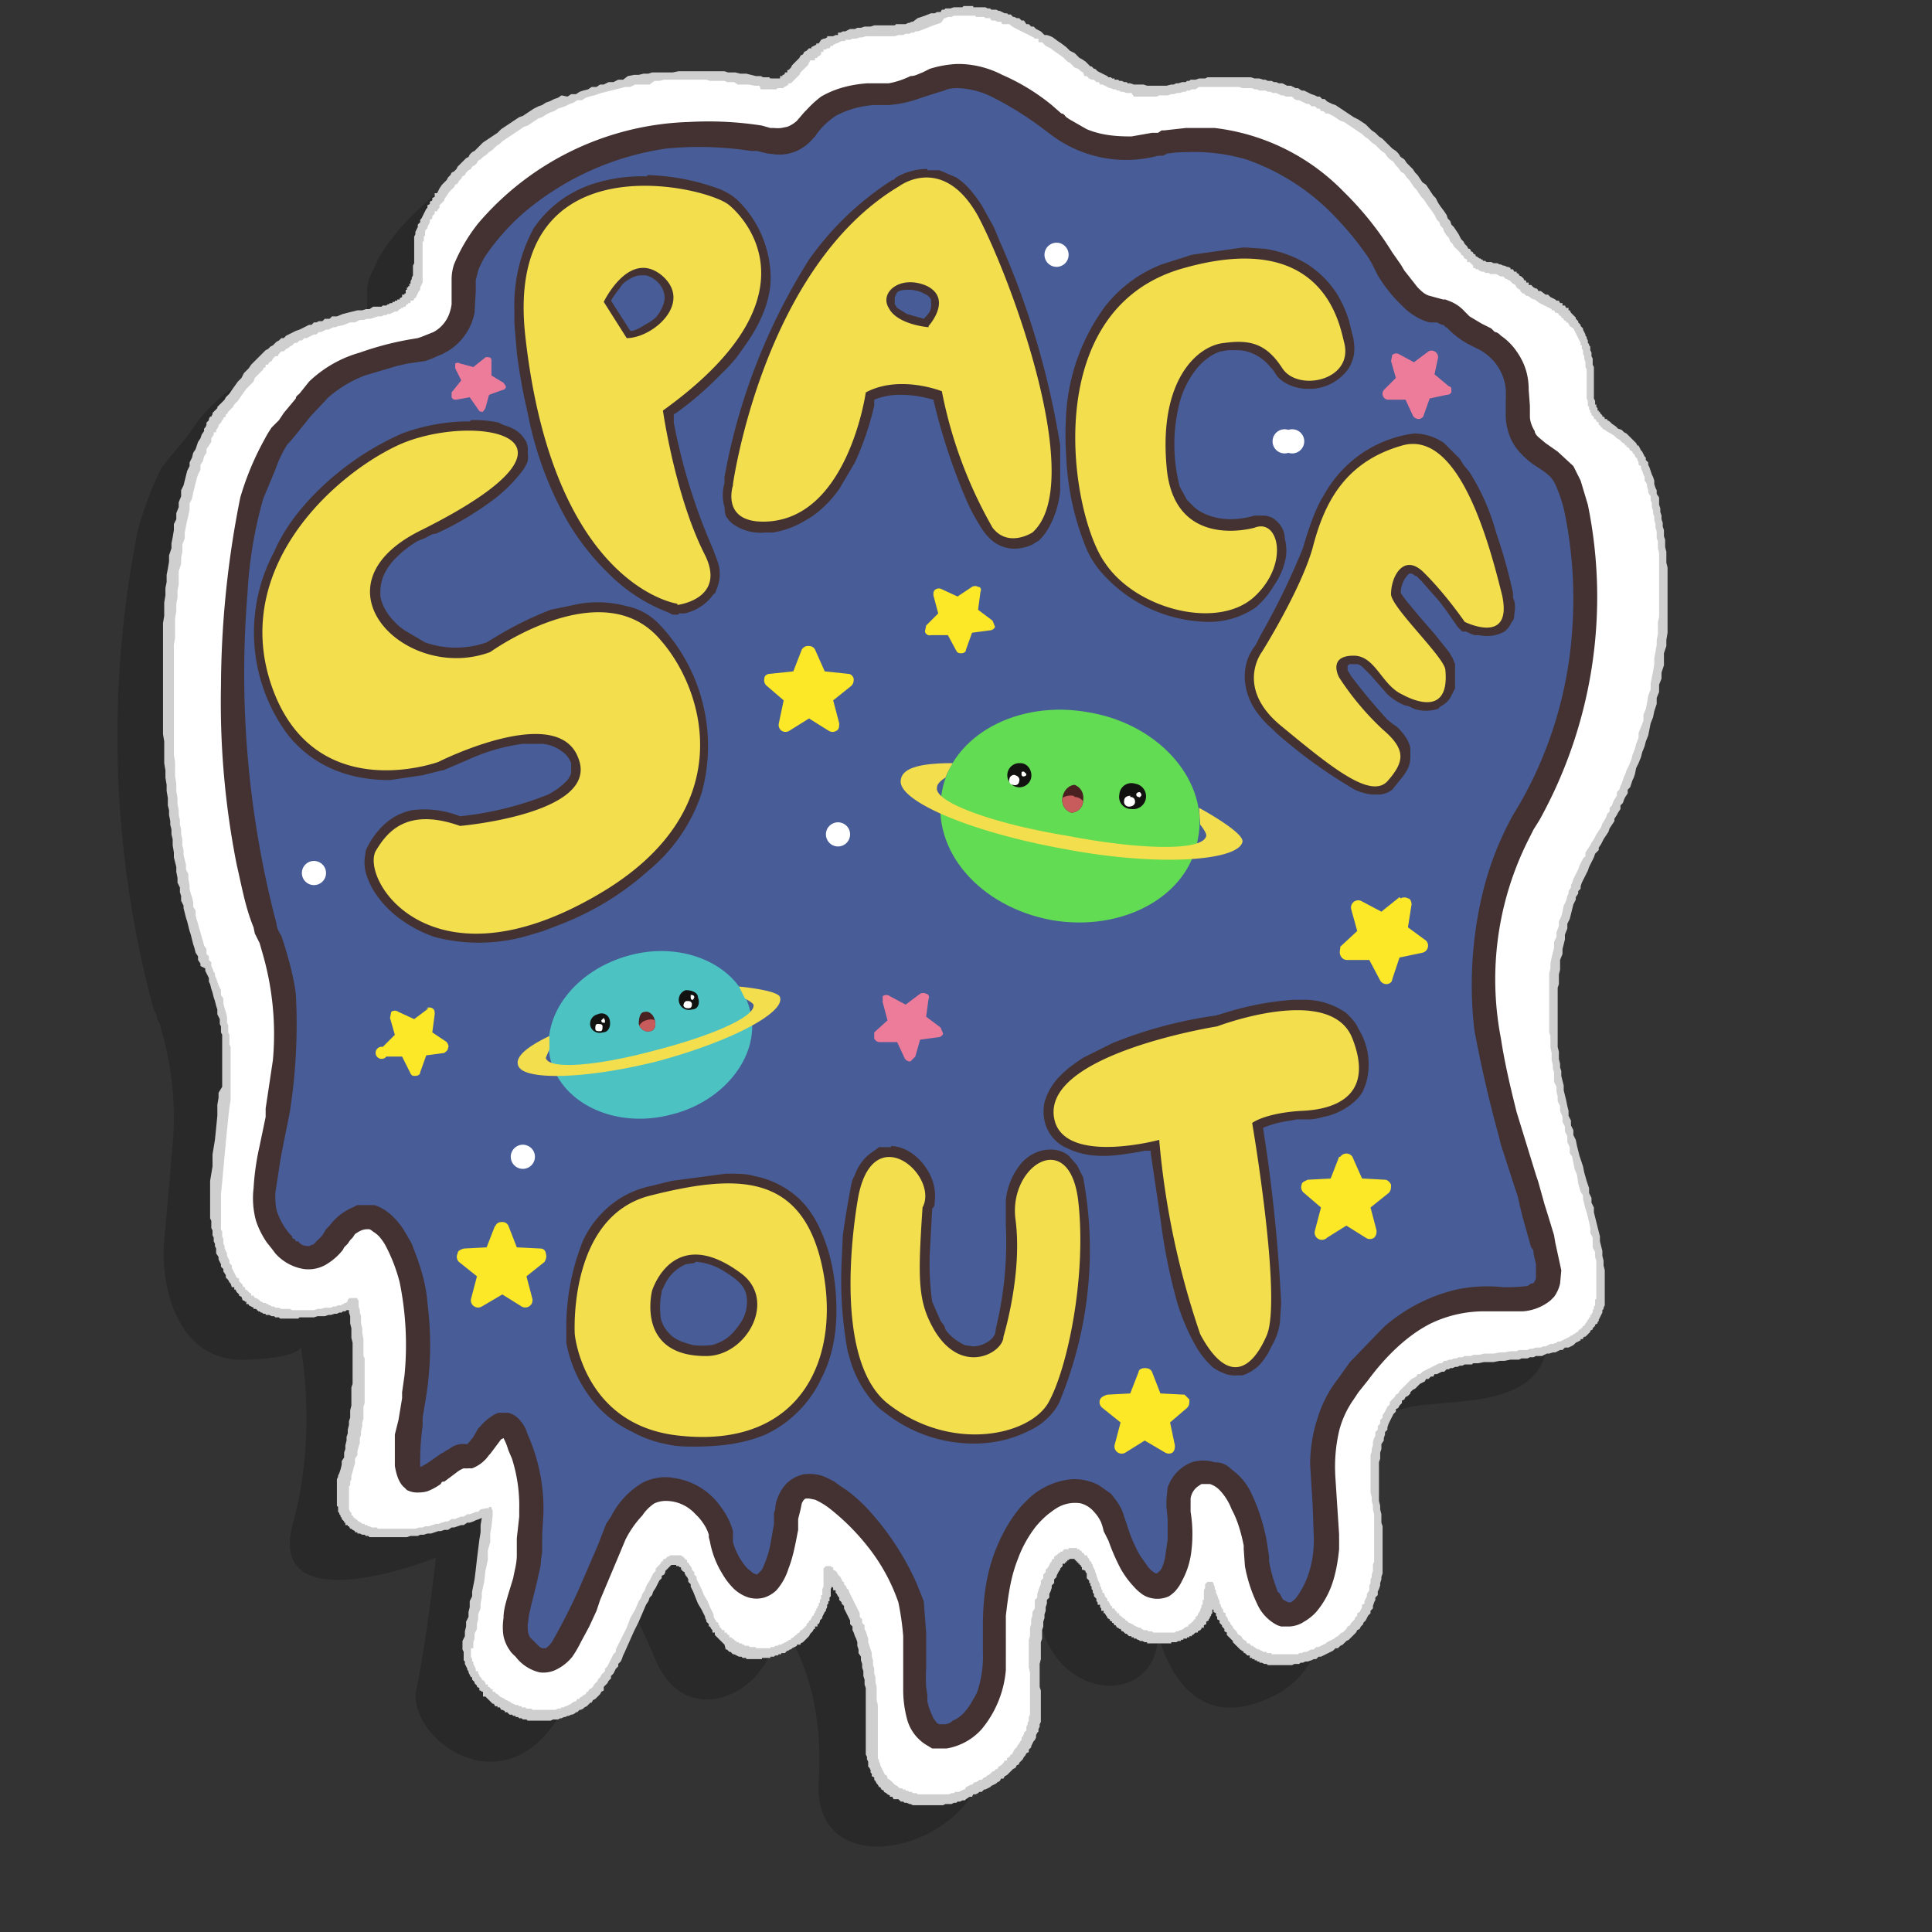
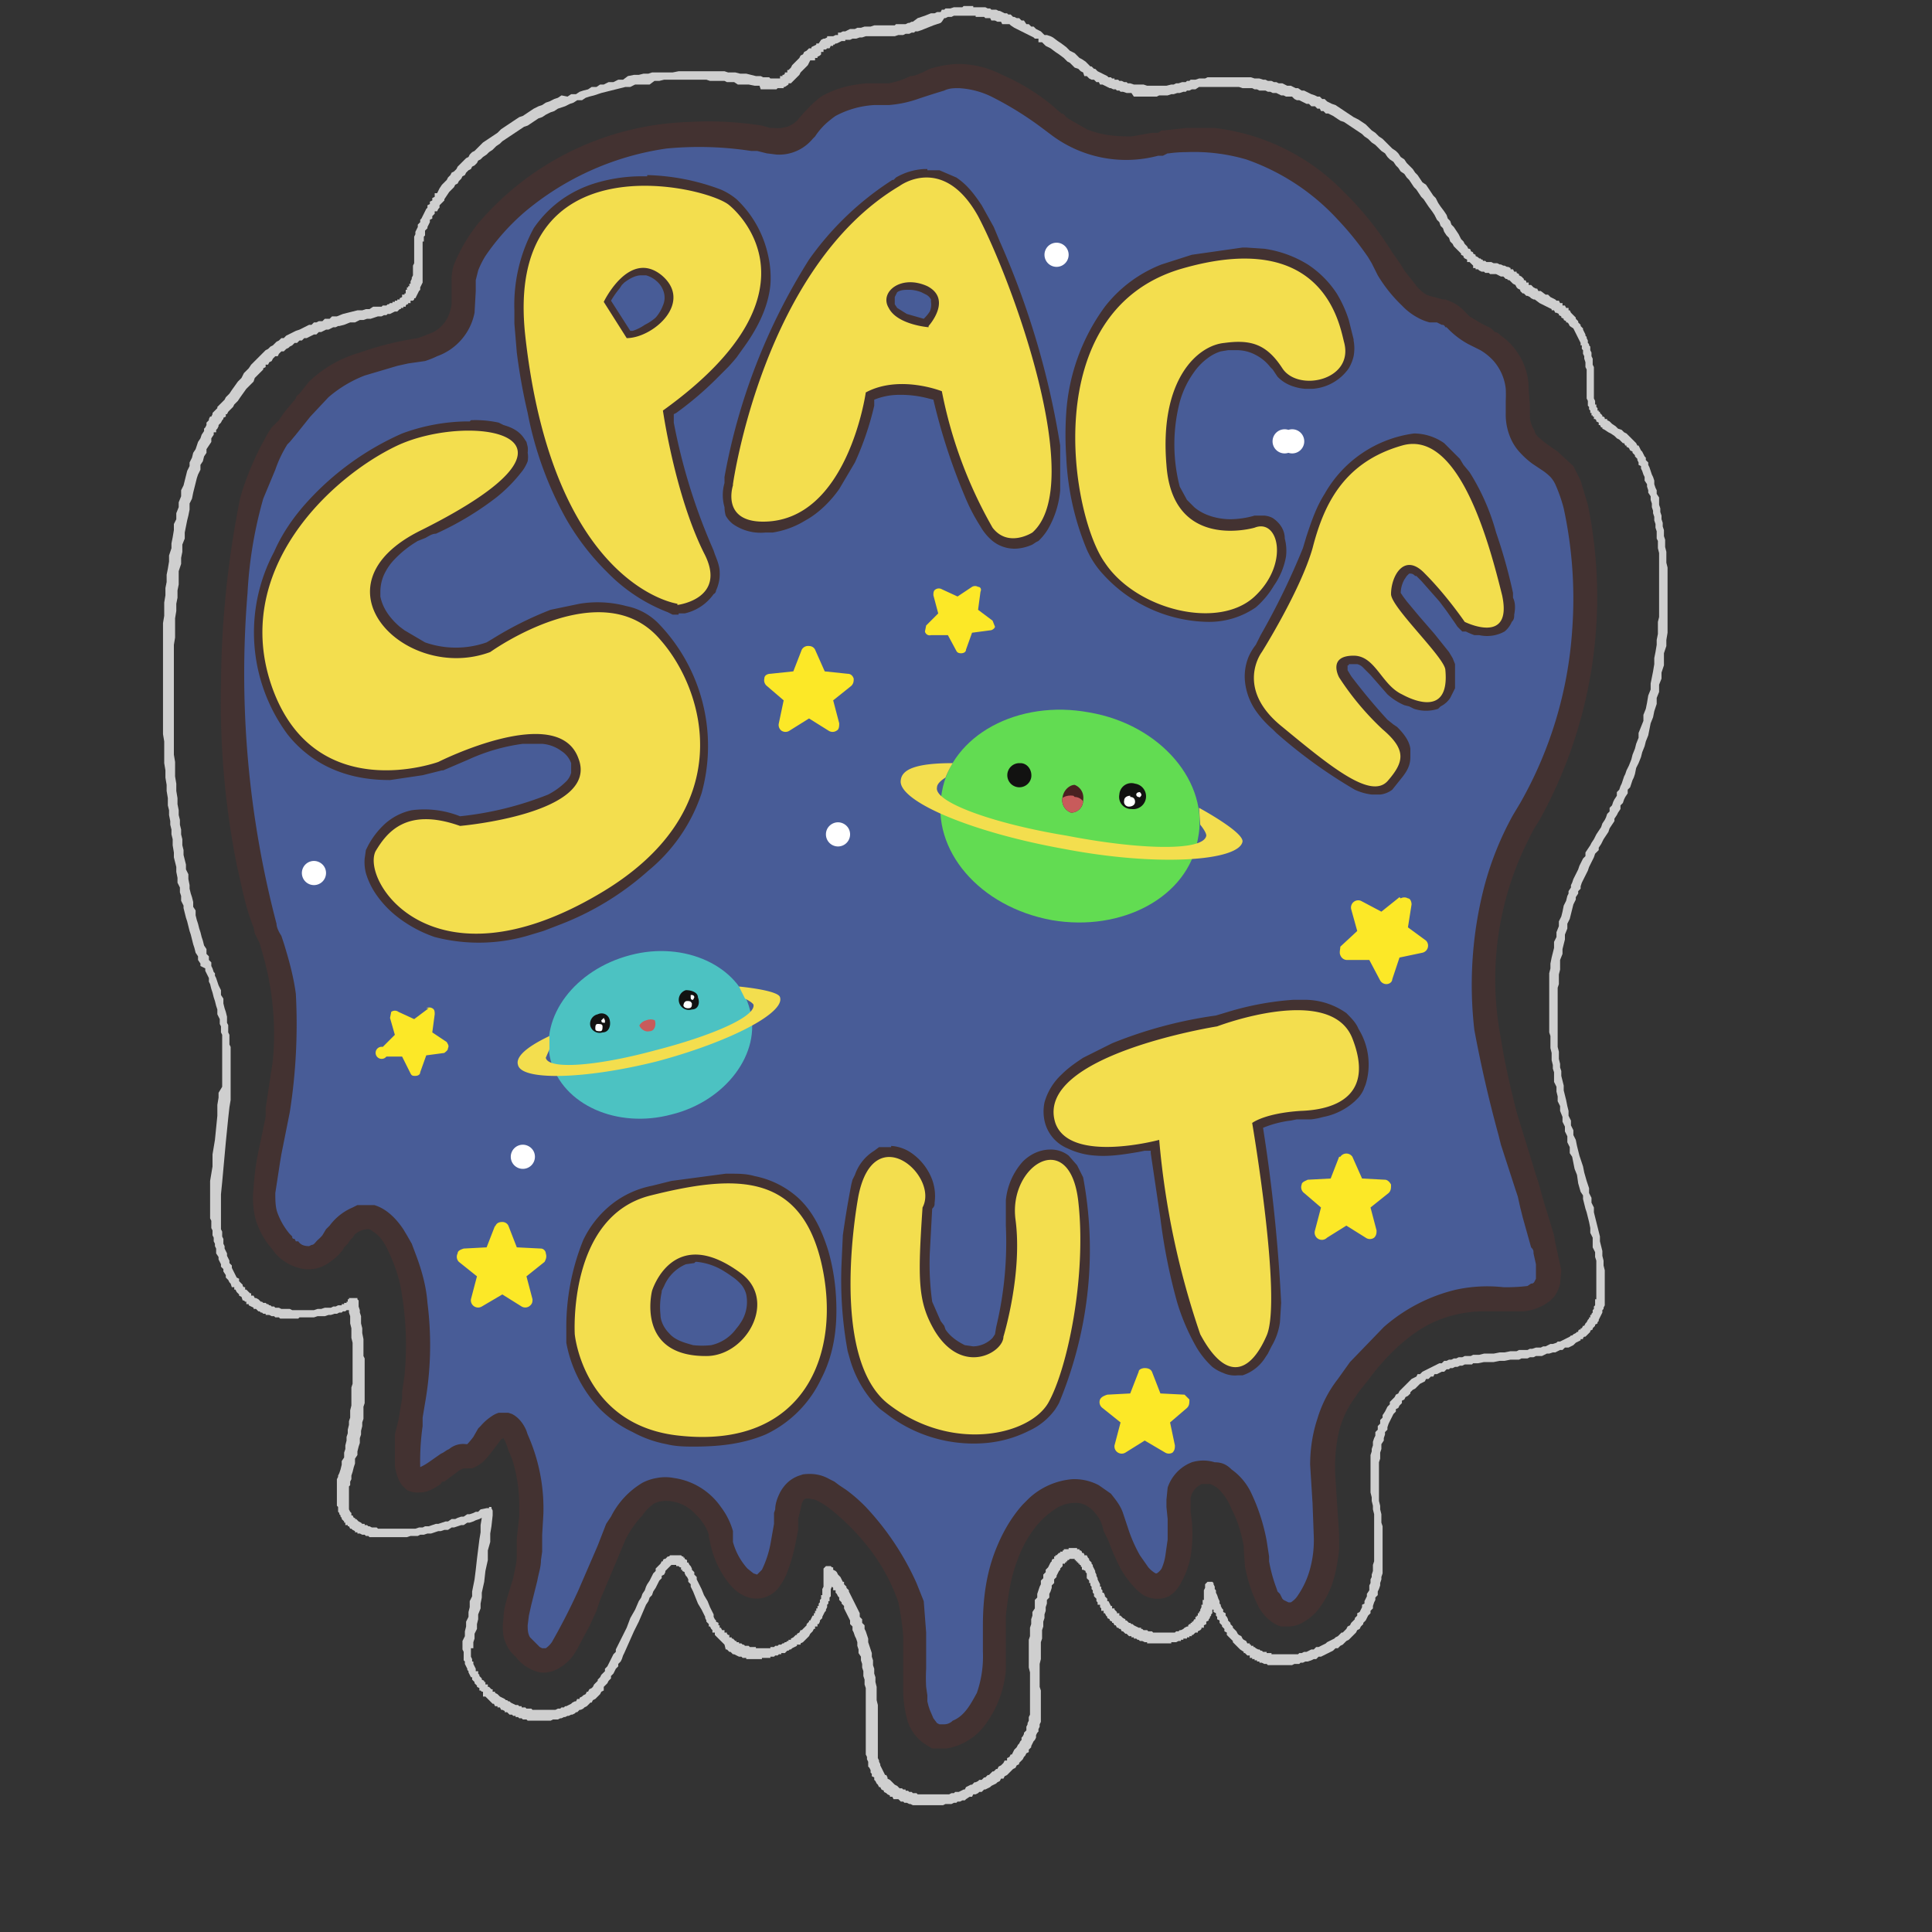
<svg xmlns="http://www.w3.org/2000/svg" viewBox="0 0 16 16" fill-rule="evenodd" clip-rule="evenodd" stroke-linejoin="round" stroke-miterlimit="1.41">
  <rect x="0" y="0" width="16" height="16" fill="#333333" stroke="none" />
-   <path d="M1.36 10.28l.07-.8a2.57 2.57 0 0 0-.1-.97c0-.03-.02-.05-.03-.08 0-.03-.02-.05-.03-.08a8.68 8.68 0 0 1-.13-3.95 2.73 2.73 0 0 1 .2-.53l.08-.1.06-.07.05-.06.1-.14a1.37 1.37 0 0 1 .26-.26 2.74 2.74 0 0 1 .87-.3c.04 0 .07-.02.1-.03a.31.31 0 0 0 .15-.17.59.59 0 0 0 .03-.2v-.09c0-.05 0-.1.02-.15l.07-.15c.04-.08.1-.15.15-.22a2.6 2.6 0 0 1 1.9-.91 3.07 3.07 0 0 1 .64.03l.08.02H6l.06-.01A.27.27 0 0 0 6.13 1l.06-.08.03-.02a1.04 1.04 0 0 1 .15-.13.95.95 0 0 1 .41-.13h.2l.07-.02c.04 0 .08-.02.13-.04l.1-.03.06-.02a1.08 1.08 0 0 1 .24-.05h.04l.1.01c.1.02.18.05.27.09a1.92 1.92 0 0 1 .44.28l.09.07.04.03.03.02c.05.04.1.07.16.09a.9.9 0 0 0 .4.06c.06 0 .12 0 .18-.02l.05-.02h.04l.02-.01a1.35 1.35 0 0 1 .45-.01 2.06 2.06 0 0 1 1.17.57 2.75 2.75 0 0 1 .44.55l.06.1.04.05.13.16.1.08.12.03h.02l.05.02.1.06.02.03.03.03.02.01.1.07.1.05.03.02.05.03a.5.5 0 0 1 .14.15c.07.1.1.23.12.35a2 2 0 0 1 0 .14v.1c0 .05.02.1.04.13l.04.06.06.05.1.07c.06.04.1.08.15.14a.6.6 0 0 1 .06.13l.07.2c.04.16.06.32.08.47a4.02 4.02 0 0 1-.51 2.39l-.06.1a2.67 2.67 0 0 0-.34 1.36 3.71 3.71 0 0 0 .2 1.2c.05.18.22.78.2 1.1-.02.6-.75.51-1.13.58-.43.08-.84.45-.73 1.2.1.77-.13 1.14-.61 1.27-.6.16-.76-.59-.76-.59 0 .58-.77.58-.96-.04-.2-.63-.57.1-.48.94.1.84-1.42 1.27-1.37.33.06-.95-.36-1.37-.36-1.37.07.57-.7 1-.98.38-.28-.63-.27-.73-.73.29-.46 1.01-1.36.34-1.26-.08.08-.37.16-1.08.16-1.08-.44.17-1.39.42-1.18-.3.2-.73.06-1.45.06-1.45s.02.09-.43.11c-.64.04-.73-.7-.7-.98z" fill-opacity=".2" />
-   <path d="M1.79 9.9l.07-.8a2.57 2.57 0 0 0-.1-.97l-.02-.08-.04-.09a8.68 8.68 0 0 1-.13-3.95 2.73 2.73 0 0 1 .21-.52l.07-.1.06-.08.05-.06.1-.13a1.37 1.37 0 0 1 .26-.26c.1-.07.21-.12.33-.16a2.74 2.74 0 0 1 .55-.14.49.49 0 0 0 .1-.04.3.3 0 0 0 .14-.16.59.59 0 0 0 .03-.2v-.1c0-.05 0-.1.02-.14a1.6 1.6 0 0 1 .22-.38c.08-.1.17-.18.26-.27A2.6 2.6 0 0 1 5.62.63a3.07 3.07 0 0 1 .63.04l.08.02h.1c.02 0 .04 0 .06-.02a.27.27 0 0 0 .07-.06l.07-.07.02-.02A1.04 1.04 0 0 1 6.8.39a.94.94 0 0 1 .42-.13h.19l.07-.02L7.6.2l.1-.04.06-.02A1.08 1.08 0 0 1 8 .1h.14a1.92 1.92 0 0 1 .71.36c.03.04.06.06.1.08l.03.04.03.02.16.09a.9.9 0 0 0 .4.06l.18-.03h.06L9.85.7h.03a1.35 1.35 0 0 1 .44-.01 2.02 2.02 0 0 1 1.17.56 2.75 2.75 0 0 1 .44.55l.07.1.03.06.13.16.1.08.12.03h.02l.05.02a.35.35 0 0 1 .13.09l.02.02.02.02.11.07.08.04a.74.74 0 0 1 .23.2c.08.1.1.23.12.36v.24l.04.13.04.05.07.06.1.07.14.13a.6.6 0 0 1 .07.13l.06.21a4.02 4.02 0 0 1-.43 2.85l-.05.1a2.67 2.67 0 0 0-.34 1.36 3.71 3.71 0 0 0 .18 1.2c.06.19.23.8.22 1.11-.03.59-.75.51-1.14.58-.43.08-.83.44-.73 1.2.1.77-.13 1.13-.61 1.26-.6.17-.76-.58-.76-.58 0 .58-.77.58-.96-.05-.2-.62-.57.11-.48.95.1.83-1.42 1.27-1.36.33.05-.95-.37-1.38-.37-1.38.07.58-.7 1-.98.38s-.27-.72-.73.3c-.46 1-1.36.34-1.26-.09.08-.36.16-1.08.16-1.08-.44.18-1.39.42-1.18-.3.2-.72.06-1.44.06-1.44s.02.08-.43.1c-.64.04-.73-.69-.7-.98z" fill="#fff" />
  <path d="M4.05 12.48h.02v.01l.01.02v.04l-.01.09-.01.06v.07l-.02.07v.08l-.02.09-.01.09-.02.09v.04l-.01.05v.04l-.02.05v.04l-.01.04v.04l-.02.04v.04l-.01.03v.05H3.9v.07l.01.02v.02h.01v.02l.01.02.01.02v.02h.02v.02l.01.01v.01l.01.01.01.01v.01l.02.01v.01h.01v.02h.02v.02h.01l.01.01.01.01h.01v.02h.02v.01l.02.01.02.02.02.01.02.01.01.01h.01l.01.01h.01l.01.01.02.01.02.01h.02l.01.01h.02v.01h.03l.01.01h.04l.01.01h.19l.02-.01h.02l.01-.01h.02l.01-.01h.01l.02-.01.02-.01.01-.01.02-.01h.01l.01-.02h.02v-.01l.02-.01.01-.01.02-.01.01-.02h.01l.01-.02.02-.01.01-.01.01-.02.01-.01.02-.02v-.01l.02-.02.01-.02.01-.01.02-.02v-.02l.02-.02.01-.02.01-.02.01-.02.01-.02.01-.02.02-.02v-.02l.05-.1.04-.08.03-.08.04-.07.03-.07.02-.03.01-.03.02-.03.01-.03.01-.02.02-.03.01-.02.01-.02.01-.02.02-.02v-.02l.02-.02.01-.01.01-.01.01-.02h.01v-.01l.01-.01h.01l.01-.01.01-.01h.01l.01-.01h.09l.01.01h.01v.01h.01v.01l.02.01v.02h.01l.01.02.01.01.01.02V13l.02.02v.02l.02.02v.02l.01.02.01.02.02.04.02.05.03.05.02.05.03.06v.02l.01.02.01.01v.01l.02.01v.02h.01v.02h.01l.01.02H6v.02h.02v.01l.01.01h.01v.02h.02v.01h.01l.01.01.01.01h.01v.01h.02v.01h.02l.01.01h.01l.01.01h.03l.01.01h.05v.01h.12v-.01h.03l.01-.01h.02l.01-.01h.02l.01-.01h.01l.01-.01h.01l.01-.01h.01v-.01h.02v-.01l.02-.01.01-.01.01-.01h.01v-.01l.02-.01.01-.02h.01l.01-.01.02-.02.01-.01v-.01l.01-.01.01-.01v-.01h.01l.01-.02.01-.02h.01v-.02h.01v-.02h.01v-.02h.01v-.02h.01v-.02l.01-.01v-.02l.01-.01v-.03h.01v-.05l.01-.02v-.15l.01-.01.01-.01h.04l.01.01h.01V13l.02.01.01.01.01.02.02.02.01.02.01.02h.01v.02l.02.02v.01l.02.02v.01l.01.02.01.02.01.02.01.02.01.02.01.02.01.02.01.02.01.02v.03l.02.02v.03l.02.02v.03l.01.02.01.03.01.03v.03l.01.03.01.03.01.03v.03l.01.03v.04l.01.03v.04l.01.03v.04l.01.04v.11l.01.04v.44l.01.02v.01l.01.02v.01l.01.02.01.02.01.02.01.02h.01l.01.02v.01l.02.01.02.02.02.02.02.01.02.02h.02l.01.01h.02v.01h.02l.01.01h.02l.01.01h.03l.01.01h.26l.02-.01h.02l.01-.01h.03l.02-.01.02-.01h.01L8 14.8l.02-.01.02-.01h.01l.02-.02h.01l.02-.01.01-.01h.02l.02-.02h.01l.02-.02h.01l.01-.01.02-.02h.01l.02-.02h.01l.01-.02.02-.01.01-.01.01-.01.01-.02h.02v-.02l.02-.01.01-.02h.01l.01-.02.01-.02.01-.01.01-.01.01-.02.01-.01.01-.02.01-.01v-.02l.01-.01.01-.02v-.01l.02-.02v-.03l.01-.02v-.01l.01-.02v-.03l.01-.02v-.35l-.01-.04v-.23l.01-.03v-.07l.01-.03v-.04l.01-.03v-.03l.02-.03v-.07l.02-.02v-.03l.01-.03.01-.03.01-.02v-.03l.02-.02v-.03l.02-.02V13l.02-.02.01-.02.01-.02.01-.01v-.01l.01-.01h.01v-.02h.01v-.01h.01l.01-.01.01-.01h.01v-.01h.02v-.01h.01v-.01h.04v-.01h.07v.01h.02v.01h.01l.01.01v.01h.01l.01.01v.01H9l.01.02.01.01v.01l.01.01.01.01v.01l.01.01v.01l.01.02.01.02v.01l.01.02v.01l.01.02v.01l.01.02.01.02v.02h.01v.02l.01.01v.02h.01l.01.02v.01l.01.01.01.01v.02h.01l.01.02.01.02h.01v.02h.02v.01l.01.01.01.01v.01h.02v.02h.01l.01.01.01.01.02.01v.01h.01l.01.01.01.01h.01l.01.01h.01l.01.01.02.01.02.01h.02v.01h.01l.01.01h.03l.01.01h.03l.01.01h.18l.01-.01h.02l.01-.01h.01l.02-.01.01-.01.02-.01h.01v-.01l.01-.01h.01v-.01h.01v-.01h.01l.01-.02h.01v-.02h.01v-.01h.01v-.02h.01v-.01l.01-.01v-.01l.01-.02v-.02h.01v-.04h.01v-.08l.01-.02v-.03l.01-.01.01-.01h.04l.01.01v.01l.01.02v.02l.01.01v.02l.01.02.01.03.01.02v.02l.01.01v.01l.01.02.01.01v.02l.02.01v.02l.01.01.01.02v.01l.02.02v.01l.02.02v.01l.02.02.01.01.01.02.01.01.02.01.01.02.01.01.02.01.01.02h.02v.01h.01v.01h.02v.01h.01l.01.01.02.01h.01l.01.01h.01l.01.01h.03v.01h.04v.01h.22l.01-.01h.02l.02-.01h.02l.02-.01.02-.01h.02l.02-.02h.02l.02-.01.02-.01.02-.01.01-.01.02-.01.02-.01.02-.01.01-.01.02-.01.01-.01.02-.02h.01l.02-.02.01-.01.01-.02.02-.01.01-.02.01-.01.02-.02v-.01l.02-.02v-.02l.02-.01.01-.02.01-.02v-.02l.02-.01v-.02l.01-.02.01-.02v-.02l.02-.03v-.04l.01-.02v-.03l.01-.02v-.02l.01-.03v-.05l.01-.03v-.39l-.01-.04v-.03l-.01-.04v-.03l-.01-.04v-.31l.01-.03V12l.01-.03v-.03l.01-.03.01-.02v-.03l.02-.02v-.03l.02-.02v-.03l.02-.02v-.02l.02-.03.01-.02.01-.02.02-.02v-.02l.02-.02.02-.02.01-.02.02-.01.01-.02.02-.02.01-.01.02-.02.02-.02.01-.01.02-.02.02-.01.02-.01.01-.02h.02l.02-.02.02-.01.02-.01.02-.01.02-.01.02-.01.02-.01.02-.01h.02l.02-.02h.02l.02-.01h.02l.02-.01h.02l.02-.01h.03l.02-.01h.05l.02-.01h.05l.04-.01h.08l.05-.01h.04l.05-.01h.05l.02-.01h.07l.02-.01h.02l.03-.01h.04l.02-.01h.02l.02-.01.02-.01h.02l.03-.01.01-.01h.02l.02-.01.02-.01.02-.01.02-.01.01-.01h.01l.01-.01.02-.01.01-.01h.01v-.01l.01-.01h.01V11h.01l.01-.02h.01l.01-.02.01-.01.01-.02.01-.01v-.01h.01v-.02h.01v-.01l.01-.01v-.02l.01-.01v-.02l.01-.01v-.05h.01v-.32l-.01-.03v-.04l-.02-.04v-.08l-.02-.04v-.04l-.01-.05-.01-.04-.01-.04-.01-.03-.01-.04-.01-.04V9.9l-.02-.03-.02-.07-.01-.07-.02-.05-.02-.1-.02-.03V9.5l-.02-.04v-.05l-.02-.04v-.04l-.02-.04v-.04l-.02-.05v-.04l-.02-.04v-.04l-.01-.04V9l-.02-.04v-.08l-.01-.03v-.03l-.01-.04v-.06l-.01-.04v-.1l-.01-.03v-.49l.01-.04v-.04l.01-.05.01-.04.01-.04V7.8l.02-.04v-.04l.02-.05v-.04l.02-.04.01-.04.01-.05.02-.04.01-.04.01-.02v-.02l.02-.03v-.02l.01-.02.01-.03.01-.02.01-.02.01-.02.01-.02.01-.03.01-.02.01-.02.01-.02.02-.02v-.03l.02-.03.02-.03.01-.02.02-.03.02-.04.02-.03.02-.03.01-.03.02-.03.01-.02.01-.03.02-.02v-.03l.02-.02.01-.03.01-.02.02-.03v-.03l.02-.02.01-.03.01-.02.01-.03.01-.03.01-.02.01-.03.02-.04.02-.05.01-.04.02-.05.01-.04.02-.05v-.04l.02-.05.02-.05v-.05l.02-.05.01-.05.01-.06.02-.05v-.05l.01-.05.01-.05.01-.06v-.05l.01-.05.01-.06V5.3l.01-.05v-.1l.01-.04v-.53l-.01-.04v-.06l-.01-.02V4.4l-.01-.03v-.03l-.01-.03v-.03l-.01-.03v-.02l-.01-.03v-.03l-.01-.03v-.03l-.02-.03v-.02l-.01-.03v-.02l-.02-.03v-.03l-.01-.02-.01-.03-.01-.02v-.02l-.02-.01v-.02l-.01-.02V3.8l-.02-.02v-.01l-.01-.01-.01-.01v-.01l-.02-.01-.01-.02-.02-.01v-.01h-.01l-.01-.02h-.01l-.01-.01-.02-.02-.02-.01-.02-.02-.03-.02-.02-.01-.03-.02-.02-.01v-.01h-.01l-.01-.02h-.01V3.5l-.02-.01v-.01l-.01-.01h-.01v-.02h-.01v-.01h-.01v-.02h-.01V3.4l-.01-.01v-.02l-.01-.01v-.04l-.01-.02v-.24l-.01-.02V3l-.01-.03v-.02l-.01-.02V2.9l-.01-.01v-.03h-.01v-.02l-.01-.02-.01-.02-.01-.02-.01-.02-.01-.02-.01-.02L13 2.7l-.01-.02-.01-.01h-.01v-.01l-.02-.01v-.01l-.02-.01v-.01l-.02-.01V2.6l-.02-.01h-.01l-.01-.02h-.02v-.01l-.02-.01-.02-.01-.02-.01-.02-.01-.02-.01-.04-.03h-.01l-.02-.01-.01-.01-.02-.01h-.01l-.02-.02h-.01l-.02-.02V2.4l-.02-.01-.01-.01-.01-.02-.02-.01-.01-.01-.01-.01-.01-.01h-.01l-.01-.01h-.01l-.01-.01-.01-.01h-.02l-.02-.01-.02-.01h-.05l-.01-.01h-.03l-.01-.01h-.02l-.02-.01-.01-.01h-.02v-.01h-.02V2.2l-.01-.01-.02-.02h-.02v-.02l-.02-.01-.01-.01v-.01l-.02-.01V2.1l-.02-.02-.02-.02-.02-.02-.01-.02-.02-.02-.01-.03-.02-.02-.02-.03-.01-.03-.02-.02-.01-.03-.02-.02-.02-.04-.02-.03-.03-.04-.02-.03-.02-.03-.02-.02-.02-.03-.02-.03-.02-.02-.02-.03-.02-.03-.02-.02-.02-.03-.03-.02-.02-.03-.02-.02-.02-.03-.03-.02-.02-.02-.02-.03-.03-.02-.03-.03-.02-.02-.03-.02-.03-.03-.03-.02-.02-.02-.03-.02-.03-.02-.03-.02-.03-.02-.03-.02L11.1 1l-.03-.02-.03-.02L11 .94h-.02l-.02-.02h-.02L10.93.9h-.02l-.02-.02h-.03l-.02-.02h-.02L10.8.85l-.02-.01-.02-.01h-.02l-.02-.01L10.7.8h-.05l-.02-.01h-.02l-.02-.01-.02-.01h-.03l-.02-.01h-.02l-.02-.01h-.05l-.02-.01h-.02l-.02-.01h-.08l-.03-.01h-.33L9.9.74h-.03l-.02.01h-.02l-.01.01H9.8l-.03.01h-.02l-.03.01H9.7l-.03.01H9.6L9.58.8h-.19L9.37.77h-.04L9.3.76h-.02L9.27.75h-.02L9.24.74h-.02L9.2.73h-.01L9.17.72 9.13.7h-.02L9.1.68h-.02L9.06.66h-.02L9.02.65 9 .63h-.02L8.97.6 8.95.59 8.93.57 8.9.56 8.88.54 8.86.52 8.84.51 8.81.48 8.77.45 8.74.43 8.7.4 8.66.38 8.65.37 8.63.35H8.6V.32h-.03L8.56.31 8.54.3 8.52.29 8.5.28 8.48.27 8.46.26 8.44.25 8.42.24 8.4.23 8.37.21 8.36.2H8.3L8.29.18h-.03L8.24.17h-.03L8.2.15h-.04L8.15.14h-.07V.13H7.9l-.02.01h-.03l-.02.01h-.01L7.8.18l-.01.01-.03.01-.03.01-.05.02-.05.02-.03.01h-.02l-.01.01h-.02l-.02.01H7.5l-.02.01h-.04L7.41.3h-.24l-.03.01h-.02l-.03.01h-.03l-.02.01H7v.01h-.03l-.02.01-.02.01h-.01l-.01.01H6.9v.01h-.02L6.87.4h-.02l-.01.01h-.02v.02H6.8v.02l-.01.01-.02.01v.01h-.02V.5h-.04L6.7.52l-.01.02-.03.03-.01.01-.02.02-.01.02-.02.02-.02.02-.02.02-.01.01h-.02V.7L6.5.72h-.01v.01h-.05l-.01.01H6.3L6.29.71h-.04L6.2.7h-.09L6.08.68h-.06L6 .67h-.12L5.85.66H5.5l-.04.01h-.04L5.38.7h-.12l-.04.02h-.04l-.04.01-.04.01-.04.01-.04.01-.04.01-.03.01-.03.01-.04.01-.03.01-.03.02h-.04l-.03.02-.03.01-.04.02-.03.01-.03.01-.03.02-.03.01-.04.02-.03.02-.03.01-.03.02-.03.02-.03.02-.03.01-.03.02-.03.02-.03.02-.03.02-.03.02-.03.02-.02.02-.03.02-.03.03-.03.02-.02.02L4 1.3l-.02.02-.02.01-.01.02-.02.02-.02.01-.01.02-.02.01-.02.02-.01.02-.02.01-.01.02-.02.02-.01.02-.02.01-.01.02-.02.02-.02.02-.02.03-.02.03v.01l-.02.02-.02.02v.02l-.01.01-.01.02H3.6v.02l-.02.02v.02l-.02.01v.02l-.01.02-.01.02v.01l-.02.02v.04l-.01.01V2H3.5v.34l-.01.02-.01.02v.02l-.01.01-.01.02-.01.02-.01.02h-.01v.01l-.01.01H3.4v.02h-.02v.01h-.01l-.01.01v.01h-.02v.01h-.02v.01h-.01l-.02.02h-.02l-.02.01-.02.01h-.02l-.01.01h-.02l-.02.01h-.03l-.03.01-.03.01h-.03l-.03.01h-.03l-.04.02H2.9l-.05.02-.04.01H2.8l-.02.01h-.02l-.02.01-.02.01H2.7l-.02.01-.02.01h-.02l-.02.02H2.6l-.02.01-.02.01-.02.01h-.02l-.02.02h-.02l-.02.02h-.02l-.02.02-.02.01-.01.01-.02.01-.02.02h-.02l-.02.02-.01.02h-.02l-.02.02-.01.02-.02.01-.01.02H2.2v.02l-.02.01v.01l-.03.03-.02.02-.02.02-.01.03-.03.03-.03.03-.05.07-.02.03-.03.03-.01.02-.02.02-.02.02-.01.02h-.01v.02l-.02.01v.01l-.01.01-.01.02-.02.02v.01l-.01.02-.01.01v.02h-.02v.02l-.02.03v.03l-.02.03-.02.03v.03l-.02.03-.01.04-.02.03v.04l-.02.04-.01.03-.01.04-.01.04-.01.04-.01.05-.02.04v.05l-.01.05-.01.04-.01.05-.01.05v.05l-.02.05v.06l-.01.05v.05l-.02.06v.11l-.01.05v.06L1.46 5v.06l-.01.06v.16l-.01.06v.91l.01.06v.12l.01.06v.06l.01.06v.05l.01.05v.04l.01.04v.04l.01.04v.04l.01.04V7l.01.04v.04l.01.04.01.04v.04l.02.04v.04l.01.05v.03l.01.04.01.03.01.04v.04l.02.03v.04l.01.04.01.03.01.04.01.03.01.04.01.03.01.04.02.03v.04l.02.02v.03l.02.02V8l.01.02.01.03.01.01v.02l.01.02.01.03.01.03.02.04v.04l.02.03v.04l.01.04.01.03.01.04v.05l.01.02v.06l.01.02v.08l.01.02v.44l-.01.06-.01.09-.02.2-.01.11-.01.11-.01.11-.01.1v.29l.01.02v.04l.01.02v.04l.01.02v.02l.01.02.01.02v.02l.01.02.01.02v.02l.02.02v.02l.01.02.01.02.01.02.01.02.02.01v.02l.02.02.01.01v.01l.01.01h.01v.02h.01l.01.01.02.02h.01v.02h.02l.01.02h.01l.02.01.01.01.01.01h.01l.01.01h.02l.01.01h.01l.01.01h.01l.01.01h.02l.01.01h.03l.02.01h.07l.02.01h.18l.03-.01h.03l.03-.01h.05l.02-.01h.02l.02-.01h.03v-.01h.02v-.01h.02v-.01h.01v-.02h.01v-.01h.07v.01l.01.01v.05l.01.03v.02l.01.03v.06L3 11v.04l.01.05v.14l.01.02v.37l-.01.03v.1l-.01.03v.03l-.01.04v.03l-.01.03v.04l-.01.03-.01.04v.03l-.02.03v.04l-.01.03-.01.04-.01.03v.03l-.01.02v.03l-.01.01v.19l.01.02.01.01v.02h.01l.01.02h.01v.01h.01l.01.01.01.01.02.01.01.01h.02v.01h.02l.01.01h.01l.02.01h.04l.01.01h.31l.03-.01h.03l.02-.01h.03l.03-.01.03-.01h.02l.03-.01.03-.01h.02l.03-.02h.03l.02-.01.03-.01h.02l.03-.02h.02l.03-.01.02-.01h.02l.02-.02.05-.01h.02zM8.06.06h.1l.02.01h.02l.01.01h.04l.02.01h.01L8.3.1l.02.01h.02l.01.01h.02l.02.02h.01l.02.01h.02l.02.02h.02L8.5.2h.02l.02.02h.02l.02.02.02.01.02.01.01.01.02.02h.02L8.7.3l.02.01.04.03.03.02.04.03.03.03.04.02.02.02.02.02.02.01.03.02.02.02.02.02h.01l.02.02h.01l.02.02.02.01.02.01.02.01.02.01.01.01h.02l.01.01h.02v.01h.03l.01.01h.02l.02.01h.02l.01.01h.02l.03.01h.08l.03.01h.16L9.7.7h.02l.02-.01h.02l.03-.01h.03l.01-.01h.02l.01-.01h.04l.03-.01h.05L10 .64h.36l.03.01h.04l.03.01h.02l.02.01h.03l.02.01h.02l.02.01h.03l.02.01.02.01h.03l.02.01.02.01h.02l.03.02h.02l.02.01.02.01.02.01.03.01.02.01h.02l.02.02h.02l.02.02.02.01.02.01.03.01.03.02.03.02.03.02.03.02.03.02.04.02.03.02.03.02.03.03.02.02.03.02.03.03.03.02.03.03.02.02.03.03.03.02.02.02.02.03.03.02.02.03.02.02.03.03.02.03.02.02.02.03.02.03.03.02.02.03.02.03.02.03.02.02.02.04.02.03.03.04.02.03.01.03.02.02.01.03.02.02.02.03.02.03.01.02.01.02.02.02.01.02.02.02.01.02h.01l.01.01v.01l.02.01v.01l.02.01v.01l.02.01.01.01h.01l.01.01h.01v.01h.02l.01.01h.04l.02.01h.03l.02.01h.01l.02.01h.01l.02.01h.01l.02.01v.01h.02l.01.02h.02v.01l.02.01v.01l.02.01.02.02v.01h.01l.01.01v.01h.02v.02h.02l.01.01.01.01.02.01h.01l.01.02h.02l.04.03h.02l.02.02.02.01.02.01.01.01h.02l.01.02h.02v.02h.02l.01.02h.02v.02H13l.01.02.01.01.02.02.01.01v.01l.01.01.01.01v.01l.01.01.01.01v.01l.01.01.01.01v.01l.01.02.01.02v.01l.01.01v.01l.01.02v.02l.01.01v.01l.01.01v.03l.01.02v.03l.01.02v.05l.01.02v.26l.01.02v.03h.01v.02l.01.01v.02h.01v.01h.01v.01l.01.01.01.01v.01h.01l.01.01v.01h.02v.01l.02.01.02.02.03.02.02.02.03.01.02.02.02.01.01.01.01.01.01.01.01.01.02.02.02.02.01.02h.01l.01.02.01.02.01.01.01.02.01.02.01.01v.02l.02.02v.02l.01.02.01.03.01.03.01.02.01.03v.03l.01.03.01.02v.03l.02.03v.06l.01.03v.03l.01.03v.03l.01.03v.03l.01.03v.05l.01.03v.06l.01.04v.09l.01.04v.54l-.01.06v.05l-.02.06v.1l-.02.06v.05l-.02.05v.06l-.02.05v.05l-.02.06-.01.05-.02.05-.01.05-.01.05-.02.05-.01.04-.02.05-.01.04-.02.05-.02.04-.01.05-.01.03-.01.02-.01.03-.01.03-.02.02v.03l-.02.03-.01.02-.01.03-.02.02v.03l-.02.03-.01.02-.02.03v.02l-.02.03-.02.03-.01.03-.02.03-.02.03-.02.04-.02.03v.02l-.03.03-.01.03-.01.02-.01.02-.01.02-.01.02-.01.03-.01.02-.01.02-.01.02-.01.02-.01.02-.01.03v.02l-.02.02v.02l-.02.03v.02l-.02.04-.01.04-.01.04-.01.04-.02.04v.04l-.02.05v.04l-.01.04-.01.04v.04l-.02.05v.08l-.01.04v.08l-.01.03v.49l.01.04v.06l.01.04v.03l.01.03v.04l.01.04.01.04v.04l.01.04.01.04.01.05.01.04v.04l.02.04v.04l.02.04v.04l.02.04.01.05.01.04.01.04.03.09.01.05.02.07.02.06v.04l.02.04v.04l.02.04v.04l.01.04.01.04.01.04.01.04.01.04v.04l.01.04.01.04v.04l.01.04v.04l.01.04v.29l-.01.02v.01l-.01.01v.02l-.01.02-.01.02-.01.02v.01l-.01.01v.01l-.02.01v.01l-.02.02v.01l-.02.01v.01l-.01.01-.02.02-.01.01h-.01l-.01.01v.01h-.02v.01l-.02.01-.02.01-.01.01-.01.01-.02.01-.02.01h-.03l-.02.02h-.02l-.02.01-.02.01h-.02l-.03.01h-.02l-.02.01-.02.01h-.05l-.02.01h-.03l-.02.01h-.05l-.02.01h-.07l-.05.01h-.04l-.05.01h-.08l-.05.01h-.04l-.01.01h-.06l-.02.01h-.02l-.02.01h-.02l-.02.01h-.02l-.01.01h-.02l-.02.02h-.02l-.02.01-.02.01h-.02l-.01.02h-.02l-.02.02h-.02l-.01.02-.02.01-.02.01-.01.01-.02.02-.01.01-.02.01-.02.02v.01l-.02.02-.02.01-.01.02-.02.01v.02l-.02.02-.01.02-.02.01v.02l-.02.02-.01.02-.01.02-.01.02-.01.02-.01.03v.02l-.02.02v.02l-.01.03v.02l-.02.03V12l-.01.03v.05l-.01.03v.32l.01.04v.03l.01.04v.07l.01.03v.39l-.01.03v.02l-.01.03v.02l-.01.03-.01.02v.03l-.02.02v.02l-.01.02-.01.03v.02l-.02.02v.02l-.02.02-.01.02-.01.02-.02.02v.01l-.02.02-.01.02-.02.01-.01.02-.02.02-.01.01-.02.02-.01.01-.02.01-.02.02-.01.01-.02.01-.02.02h-.02l-.02.02-.02.01-.02.01-.02.01-.02.01-.02.01h-.02l-.02.02h-.02l-.02.01-.03.01h-.02l-.02.01h-.02l-.01.01h-.04l-.02.01h-.2l-.01-.01h-.02l-.02-.01h-.02v-.01h-.02v-.01h-.02v-.01h-.02v-.01h-.02v-.02h-.02l-.01-.01-.01-.01h-.01v-.01l-.03-.02-.01-.01-.02-.02-.01-.01-.02-.02v-.01l-.02-.02-.01-.01-.02-.02v-.02l-.02-.01v-.02l-.02-.02v-.01l-.02-.02v-.02l-.02-.01v-.02l-.01-.01v-.02l-.02-.01v-.02h-.01v.03l-.01.01v.01l-.01.01v.01l-.01.01v.01l-.02.01v.02l-.02.01v.02h-.02v.01l-.01.01-.02.01v.01H9.9l-.01.01-.01.01h-.01v.01h-.02v.01h-.02v.01H9.8v.01h-.02v.01h-.02l-.02.01H9.7v.01h-.2v-.01h-.02l-.02-.01h-.02l-.01-.01h-.01l-.01-.01h-.02v-.01h-.02v-.01h-.02l-.01-.01-.01-.01h-.01l-.01-.01-.01-.01h-.01l-.01-.02h-.01l-.01-.01h-.01l-.01-.02h-.01l-.01-.02h-.01v-.01l-.02-.01v-.01l-.02-.01v-.01l-.01-.01-.01-.02h-.01v-.02h-.02v-.02l-.01-.01v-.02h-.02v-.02l-.01-.01v-.02l-.01-.01-.01-.01v-.02l-.01-.01v-.02l-.01-.01v-.02l-.01-.01v-.02h-.01v-.02L9 13.07v-.04l-.01-.01v-.01L8.97 13h-.01v-.02l-.01-.01v-.01h-.01v-.01h-.01v-.01h-.01v-.01h-.01v-.01H8.9v-.01h-.04l-.01.01h-.01v.01h-.01v.01h-.01v.01H8.8v.02l-.01.01-.01.01V13l-.01.01-.01.02-.01.02v.01l-.02.02v.03l-.02.02v.02l-.01.03-.01.02v.03l-.02.02v.03l-.01.03v.03l-.01.03v.03l-.01.03v.04l-.01.03v.07l-.01.03v.14l-.01.04v.19l.01.03v.26l-.01.02v.02l-.01.02v.02l-.01.01-.01.02v.02l-.01.02-.01.01-.01.02-.01.02v.01l-.02.02v.02l-.02.01-.01.02-.01.01-.01.02-.01.01-.02.02v.01l-.02.01-.01.02-.02.01-.01.01-.02.02-.01.01-.01.01-.02.01-.01.02h-.02l-.01.02-.02.01-.01.01-.02.01-.02.01-.01.01-.02.01-.02.01h-.01l-.02.02h-.02l-.01.01-.02.01h-.02l-.01.02h-.02L8 14.9l-.01.01h-.02l-.02.01h-.02l-.01.01H7.9l-.02.01h-.05l-.02.01h-.25l-.02-.01h-.01l-.02-.01h-.02l-.01-.01h-.02l-.01-.01-.01-.01H7.4l-.01-.02h-.02v-.01l-.02-.01-.01-.01-.02-.01v-.01l-.02-.01-.01-.02h-.01l-.01-.02-.01-.01-.01-.02-.01-.01v-.02l-.02-.01v-.02l-.01-.01v-.02l-.01-.02-.01-.01v-.04l-.01-.02v-.02l-.01-.02v-.55l-.01-.03v-.04l-.01-.03v-.04l-.01-.03v-.03l-.01-.03v-.03l-.02-.03v-.03l-.01-.03v-.03l-.01-.03-.01-.02-.01-.03-.01-.02v-.03l-.02-.02v-.03l-.01-.02-.01-.02-.01-.02-.01-.02-.01-.02v-.02l-.02-.02v-.01l-.02-.02v-.02l-.01-.01-.01-.02-.01-.01v-.02H6.9v-.02l-.01-.01-.01.02v.06l-.01.01v.03h-.01v.02l-.01.01v.02l-.01.02v.01l-.01.01-.01.02-.01.02v.01l-.01.01-.01.01v.01l-.01.02h-.01v.02h-.02v.02h-.01l-.01.02-.02.02-.01.02-.01.01-.01.01-.01.01-.02.02-.02.01v.01H6.6v.01l-.02.01-.02.01-.01.01h-.01l-.01.01h-.01l-.01.01-.01.01h-.03v.01h-.02l-.01.01h-.02l-.01.01h-.03v.01h-.07v.01h-.13v-.01h-.03l-.01-.01h-.02l-.02-.01-.02-.01h-.01l-.01-.01-.01-.01h-.01l-.01-.01-.01-.01h-.01L6 13.62l-.01-.01-.01-.01-.01-.01-.01-.01-.01-.01-.01-.01-.01-.01-.01-.01v-.02H5.9v-.02l-.01-.01-.01-.02h-.01v-.02l-.02-.02v-.01l-.01-.02v-.01l-.03-.06-.03-.05-.02-.05-.02-.05-.02-.04v-.02l-.02-.02v-.02l-.01-.02-.01-.01-.01-.02v-.01l-.02-.01V13h-.01v-.02h-.01l-.01-.01H5.6v-.01h-.04l-.01.01-.02.02-.02.02v.01l-.01.02-.02.01v.02l-.02.02-.01.02-.01.02-.01.02-.02.03-.01.03-.02.02-.01.03-.02.03-.03.07-.03.07-.04.08-.04.09-.04.09-.01.02-.01.03-.01.02-.02.02v.02l-.02.02-.01.02-.01.02-.02.02v.02l-.02.02-.01.02-.02.02-.01.01V14l-.02.01-.01.02-.01.01-.02.02-.01.01-.02.01-.01.02h-.01l-.02.02-.01.01-.02.01-.01.01-.02.01H4.8l-.02.02h-.01l-.01.01-.02.01h-.01l-.02.01H4.7l-.02.01h-.01l-.02.01h-.01l-.02.01h-.04l-.02.01h-.19l-.01-.01h-.03l-.01-.01H4.3l-.01-.01h-.02v-.01h-.02l-.01-.01h-.02l-.01-.01-.01-.01h-.02v-.01l-.02-.01h-.01l-.01-.02h-.02v-.01H4.1l-.01-.02h-.01l-.01-.01-.01-.01-.01-.01-.01-.01-.01-.01-.01-.01H4v-.04h-.01L3.98 14h-.01v-.02l-.02-.01v-.01l-.01-.01-.01-.01v-.01l-.01-.01-.01-.01v-.02H3.9l-.01-.02-.01-.02v-.01l-.01-.01v-.01l-.01-.02-.01-.02v-.02l-.01-.01v-.07l-.01-.02v-.07l.02-.04v-.04l.01-.04v-.04l.02-.04v-.04l.01-.04v-.05l.02-.04v-.04l.02-.1.01-.08.01-.09.01-.08.01-.08.01-.06v-.06l.01-.06-.02.01-.03.01-.02.01-.03.01h-.02l-.03.02h-.02l-.03.01-.03.01h-.02l-.03.02h-.03l-.03.01h-.02l-.03.01-.03.01h-.03l-.03.01h-.03l-.02.01H3.4l-.03.01h-.31l-.01-.01h-.02l-.01-.01H3l-.02-.01h-.02v-.01h-.02v-.01l-.02-.01-.01-.01H2.9l-.01-.02h-.01v-.01h-.02v-.02h-.01v-.01l-.01-.01-.01-.01v-.01l-.01-.01v-.01l-.01-.01v-.01l-.01-.01v-.04l-.01-.01v-.22l.01-.02v-.01l.01-.02.01-.03.01-.04v-.03l.02-.03v-.04l.01-.03v-.03l.01-.04v-.03l.01-.03v-.03l.01-.04v-.03l.01-.03v-.06l.01-.04v-.15l.01-.03v-.34l-.01-.04V11l-.01-.04v-.06l-.01-.03v-.02h-.02l-.01.01h-.02l-.01.01h-.02l-.02.01h-.02l-.03.01h-.02l-.03.01h-.06l-.03.01h-.12l-.01.01h-.15l-.01-.01h-.03l-.01-.01h-.02l-.02-.01H2.2v-.01h-.02l-.01-.01h-.01l-.01-.01h-.01l-.02-.02H2.1v-.01l-.02-.01-.02-.01v-.01h-.02v-.02h-.01l-.01-.01h-.01L2 10.74l-.02-.01v-.01l-.01-.01-.01-.01-.01-.02h-.01v-.02h-.02l-.01-.03-.01-.01-.01-.02-.02-.02v-.02l-.02-.03v-.02l-.02-.02v-.02l-.01-.02-.01-.02v-.02l-.02-.03v-.04l-.01-.02v-.02l-.01-.02v-.03l-.01-.02v-.04l-.01-.02v-.06l-.01-.02v-.31l.02-.12v-.1l.02-.12.02-.2v-.09l.01-.06v-.04L1.84 9v-.43l-.01-.02V8.5l-.01-.02v-.04L1.8 8.4v-.04l-.01-.03-.01-.04-.01-.03-.01-.04-.01-.03-.01-.04-.01-.02V8.1l-.01-.02-.01-.02-.01-.02v-.02L1.66 8v-.02l-.02-.03v-.03l-.02-.03-.01-.04-.01-.03-.01-.04-.01-.04-.01-.03-.01-.04-.01-.04-.01-.03-.01-.04-.01-.04V7.5l-.02-.04v-.04l-.01-.03v-.04l-.02-.04v-.04l-.01-.05v-.04l-.01-.04-.01-.04v-.04L1.43 7v-.05l-.01-.04v-.04l-.01-.04V6.8l-.01-.05v-.04l-.01-.04v-.06l-.01-.06V6.5l-.01-.06v-.06l-.01-.06v-.18l-.01-.06v-.92l.01-.06v-.11l.01-.06v-.06l.01-.05v-.06l.01-.05.01-.06V4.6l.02-.06V4.5l.01-.05.01-.06v-.05l.02-.04v-.05l.02-.05v-.04l.02-.05v-.05l.02-.04.01-.04.01-.04.01-.04.02-.04v-.03l.02-.04.01-.04.02-.03.01-.03.01-.03.02-.03.01-.03.02-.03v-.02l.01-.01.01-.02V3.5l.02-.02v-.01l.01-.02h.01l.01-.02v-.01l.02-.02.02-.02v-.01l.02-.02.02-.02.02-.02.01-.02.03-.03.02-.03.05-.07.03-.03.02-.04.02-.02.02-.02.02-.03L2.1 3l.01-.01.02-.02.02-.02.02-.02.01-.01.02-.02.02-.01.02-.02.02-.01.02-.02.01-.01.02-.01.02-.02h.02l.02-.02.02-.01.02-.01.02-.01.02-.01.03-.01.02-.01.02-.01.02-.01.02-.01h.02l.02-.02h.02l.02-.01h.03l.02-.02h.04l.02-.02h.04l.05-.02.04-.01.04-.01.04-.01H3l.03-.01h.03l.03-.02h.07l.01-.01h.03l.01-.01h.01l.01-.01h.02V2.5h.02v-.01h.02v-.01h.02v-.01l.02-.01v-.02h.02v-.01h.01V2.4h.01v-.02h.01v-.01h.01v-.02h.01v-.02l.01-.02V2.3l.01-.02V2.2l.01-.02v-.22l.01-.02v-.02l.01-.02.01-.02v-.02l.02-.02v-.02l.01-.01.01-.02.01-.02.01-.02.01-.02.01-.01V1.7l.02-.01v-.02l.02-.01v-.02l.02-.01V1.6h.02l.02-.04.02-.03.02-.02.02-.02.01-.02.02-.02.01-.02.02-.01.02-.02.01-.02.02-.02.01-.01.02-.02.02-.02.02-.01.01-.02.02-.02.02-.01.02-.02.02-.02.03-.03.03-.02.03-.02.03-.02.03-.02.03-.03.03-.02.03-.02.03-.02.03-.02.03-.02.03-.01.03-.02.03-.02.03-.02.04-.02.03-.01.03-.02.03-.01.04-.02.03-.01.03-.02.05.01.03-.02h.04L4.8.76l.03-.01.04-.01.03-.02h.04L4.97.7H5l.04-.02h.04l.04-.02h.04L5.2.63l.05-.01h.04l.04-.01h.04L5.4.6h.17l.05-.01H6l.03.01h.06l.04.01h.05l.04.01.04.01h.04l.02.01h.05l.01.01h.08V.63h.02V.62h.01L6.5.61V.6h.02V.58h.01l.02-.02.01-.02.02-.02L6.6.5l.02-.02.01-.02.02-.01.01-.02.02-.01.01-.01L6.7.4h.02V.39l.02-.01.02-.01V.36h.02L6.8.33l.02-.01h.01l.02-.01V.3h.05l.02-.01h.02V.27h.02l.02-.01H7l.02-.01.02-.01h.04L7.1.23h.03l.03-.01h.05l.03-.01h.17L7.42.2h.08l.02-.01h.01l.02-.01h.01L7.6.15l.06-.02.05-.02h.03L7.76.1h.03L7.8.08h.02l.01-.01h.04L7.9.06h.07l.01-.01h.08z" fill="#cfcfcf" />
  <path d="M2.2 10.04c-.09-.42.41-1.37.02-2.3-.38-.92-.43-3.5.13-4.16.28-.32.3-.53 1.1-.68.36-.07.41-.33.39-.55-.04-.32.9-1.48 2.5-1.19.45.09.24-.38 1-.39.4 0 .55-.45 1.4.26.32.26.7.2.9.15.05-.01 1.09-.23 1.84 1 .33.55.42.3.59.48.18.2.52.12.5.74 0 .34.24.35.37.51.17.23.44 1.6-.3 2.85-.73 1.25-.14 2.51.03 3.16.16.58.36.88-.28.84-.64-.05-1.01.42-1.25.75-.23.32-.2.6-.16 1.19.04.59-.46 1.09-.58.16-.11-.92-.7-.74-.64-.37.09.61-.23 1.03-.53.13-.2-.6-1.04-.18-1 .94.05.78-.42.85-.49.82-.28-.15-.1-.82-.21-1.16-.17-.5-.95-1.34-1.02-.65-.1 1-.52.45-.54.16-.03-.28-.57-.74-.89 0-.32.75-.47 1.3-.77.88-.13-.16.08-.52.07-.78 0-.27.08-.45-.09-.88-.16-.42-.3.16-.44.11-.15-.05-.64.7-.43-.4.2-1.11-.27-1.97-.64-1.4-.25.38-.53-.02-.58-.22z" fill="#485c97" />
  <path d="M9.02 5.9c.59.1 1 .58.9 1.05-.08.48-.63.77-1.21.67-.6-.11-1-.58-.91-1.06.08-.47.63-.77 1.22-.66z" fill="#62dc52" />
  <path d="M8.45 6.32c.06 0 .1.06.09.12a.1.1 0 1 1-.1-.12z" fill="#121211" />
-   <path d="M8.4 6.42c.03 0 .05.03.04.05 0 .02-.02.04-.05.03-.02 0-.04-.02-.03-.05 0-.02.03-.04.05-.03zm.08-.03l.02.02c0 .02-.02.02-.03.02a.02.02 0 0 1-.01-.02c0-.02 0-.02.02-.02z" fill="#fff" />
  <path d="M9.4 6.49a.1.1 0 1 1-.03.21.1.1 0 0 1-.1-.12.1.1 0 0 1 .13-.09z" fill="#121211" />
  <path d="M9.36 6.6c.03 0 .04.02.04.04 0 .03-.03.04-.05.04a.04.04 0 0 1-.04-.05c0-.03.03-.04.05-.04zm.08-.04s.02.02.01.03c0 0-.01.02-.02.01a.02.02 0 0 1-.02-.02c0-.01.01-.02.03-.02z" fill="#fff" />
  <path d="M8.9 6.5c.05.02.08.07.07.13a.1.1 0 0 1-.1.1.11.11 0 0 1-.07-.13c.01-.06.06-.1.1-.1z" fill="#4a2121" />
  <clipPath id="a">
    <path d="M8.9 6.5c.05.02.08.07.07.13a.1.1 0 0 1-.1.1.11.11 0 0 1-.07-.13c.01-.06.06-.1.1-.1z" />
  </clipPath>
  <g clip-path="url(#a)">
    <path d="M8.9 6.6c.05 0 .1.05.08.1 0 .05-.06.08-.12.06-.06 0-.1-.05-.09-.1 0-.05.06-.08.12-.07z" fill="#c85b5b" />
  </g>
  <path d="M5.22 7.91c.45-.12.9.09.99.45.1.36-.2.76-.65.87-.45.12-.9-.08-1-.45-.09-.36.2-.75.66-.87z" fill="#4cc2c2" />
  <path d="M4.95 8.4c.04-.02.09 0 .1.05.01.05-.01.1-.06.1a.08.08 0 0 1-.1-.05.08.08 0 0 1 .06-.1z" fill="#121211" />
  <path d="M4.95 8.48c.02 0 .04 0 .04.02s0 .04-.02.04-.04 0-.04-.02 0-.04.02-.04zM5 8.43l.01.02v.02c-.02 0-.03 0-.03-.02L5 8.43z" fill="#fff" />
  <path d="M5.68 8.2c.05 0 .1.02.1.06.02.05 0 .1-.05.1a.08.08 0 1 1-.05-.16z" fill="#121211" />
  <path d="M5.69 8.29c.02 0 .03 0 .04.02 0 .02 0 .04-.03.04-.01 0-.03 0-.04-.02 0-.02.01-.04.03-.04zm.04-.05s.02 0 .02.02l-.01.02c-.01 0-.02 0-.02-.02v-.02z" fill="#fff" />
-   <path d="M5.34 8.38c.03-.01.07.02.08.06.02.05 0 .1-.04.1-.04.01-.08-.02-.09-.06 0-.05.01-.1.05-.1z" fill="#4a2121" />
  <clipPath id="b">
    <path d="M5.34 8.38c.03-.01.07.02.08.06.02.05 0 .1-.04.1-.04.01-.08-.02-.09-.06 0-.05.01-.1.05-.1z" />
  </clipPath>
  <g clip-path="url(#b)">
    <path d="M5.35 8.45c.05-.02.1 0 .1.04.01.04-.02.07-.06.09-.05 0-.1-.01-.1-.05-.01-.03.02-.07.06-.08z" fill="#c85b5b" />
  </g>
  <path d="M9.43 11.36c0-.02.03-.03.05-.03.03 0 .05.01.06.03l.07.18.2.01.04.04c0 .03 0 .05-.02.07l-.14.12.04.19c0 .02 0 .04-.02.06a.06.06 0 0 1-.06 0l-.17-.1-.16.1a.06.06 0 0 1-.09-.06l.05-.19-.15-.12a.06.06 0 0 1-.02-.07c.01-.02.03-.03.06-.04l.19-.01.07-.18zm-5.33-1.2c.01-.03.03-.04.06-.04.02 0 .04.01.05.03l.07.18.2.01c.02 0 .04.02.04.04.01.03 0 .05-.01.07l-.15.12.05.19c0 .02 0 .04-.03.06a.06.06 0 0 1-.06 0l-.16-.1-.17.1a.06.06 0 0 1-.09-.06l.05-.19-.15-.12a.06.06 0 0 1-.01-.07c0-.02.02-.03.05-.04l.19-.01.07-.18zm7-.58a.06.06 0 0 1 .1 0l.08.18.19.01c.02 0 .04.02.05.04 0 .03 0 .05-.02.07l-.15.12.05.19c0 .02 0 .04-.02.06a.06.06 0 0 1-.07 0l-.16-.1-.16.1a.06.06 0 0 1-.1-.06l.05-.19-.14-.12a.06.06 0 0 1-.02-.07c0-.02.03-.03.05-.04l.19-.01.07-.18zM3.53 8.35a.05.05 0 0 1 .05 0c.02.01.02.03.02.05l-.02.15.12.08c.01.02.02.03.01.05 0 .02-.02.03-.03.04l-.15.02-.05.14c0 .02-.02.03-.04.03s-.03 0-.04-.02l-.07-.14H3.2a.05.05 0 1 1-.03-.08l.1-.1-.04-.14.01-.05a.05.05 0 0 1 .06 0l.13.06.12-.09zm8.07-.91a.06.06 0 0 1 .06 0c.02 0 .03.03.03.05l-.03.19.15.11a.06.06 0 0 1-.03.1l-.19.04-.06.18c0 .02-.02.04-.05.04a.06.06 0 0 1-.05-.03l-.09-.17h-.19a.06.06 0 0 1-.05-.04c-.01-.02 0-.05 0-.07l.14-.13-.05-.18a.06.06 0 0 1 .08-.07l.17.09.15-.12zM6.64 5.38a.06.06 0 0 1 .06-.03c.02 0 .04.01.05.03l.08.18.19.02c.02 0 .04.01.05.04 0 .02 0 .04-.02.06l-.15.12.05.19c0 .02 0 .05-.02.06a.06.06 0 0 1-.07 0l-.16-.1-.16.1a.06.06 0 0 1-.07 0 .06.06 0 0 1-.02-.06l.04-.19-.14-.12a.06.06 0 0 1-.02-.06c0-.03.03-.04.05-.04l.19-.02.07-.18zm1.41-.52a.05.05 0 0 1 .05 0c.02 0 .03.02.02.04l-.02.15.12.09.02.05c0 .01-.02.03-.04.03l-.15.02-.05.14c0 .02-.02.03-.04.03-.01 0-.03 0-.04-.02l-.07-.13h-.14a.04.04 0 0 1-.05-.03l.01-.05.1-.1-.04-.15c0-.02 0-.04.02-.05a.05.05 0 0 1 .05 0l.13.06.12-.08z" fill="#fce827" />
-   <path d="M7.62 8.23a.05.05 0 0 1 .05 0c.02 0 .03.03.02.04l-.02.15.12.09.02.05c0 .01-.02.03-.04.03l-.15.02-.04.14-.04.04a.05.05 0 0 1-.05-.03l-.06-.13h-.15a.05.05 0 0 1-.04-.03v-.05l.11-.1-.04-.15v-.05a.05.05 0 0 1 .06 0l.13.07.12-.09zm4.21-5.32a.05.05 0 0 1 .05 0c.02.01.03.03.03.05l-.03.14.12.1c.02 0 .02.02.02.04s-.02.03-.04.03l-.14.03-.05.14c0 .01-.02.03-.04.03s-.04-.01-.05-.03l-.06-.13h-.15a.05.05 0 0 1-.03-.08l.1-.1-.04-.14.01-.05a.05.05 0 0 1 .05-.01l.13.07.12-.09zm-8.06.14v-.04a.04.04 0 0 1 .04 0l.11.03.1-.08a.04.04 0 0 1 .03 0c.02 0 .02.02.02.03v.12l.1.06.02.03c0 .02-.02.03-.03.03l-.11.04-.03.11-.02.03c-.02 0-.03 0-.04-.02l-.07-.1-.11.02c-.02 0-.03 0-.04-.02v-.04l.08-.1-.05-.1z" fill="#ed7c9a" />
  <path d="M7.96.53a.8.8 0 0 1 .34.09 1.75 1.75 0 0 1 .41.25l.08.07c.02 0 .03.02.04.03l.03.02.14.08c.12.05.24.06.37.06l.17-.03h.05l.03-.02h.02l.18-.02h.24a1.78 1.78 0 0 1 1.07.53 2.65 2.65 0 0 1 .4.5l.07.1.03.05.11.14c.03.03.06.06.1.07l.11.03h.02l.05.02a.33.33 0 0 1 .11.08l.02.02.02.02.1.06.08.04.03.03c.02 0 .04.02.05.03a.5.5 0 0 1 .13.13c.07.1.1.2.1.32l.01.13v.09c0 .04.02.09.04.12 0 .02.02.04.03.05l.06.05.1.07.13.12.06.12.06.2a3.81 3.81 0 0 1-.4 2.61l-.05.08-.03.06a2.57 2.57 0 0 0-.24 1.67c.03.2.08.41.13.61l.16.52.02.06.05.18a19.93 19.93 0 0 1 .08.26l.01.06.05.23-.01.11a.3.3 0 0 1-.05.11l-.03.03a.41.41 0 0 1-.23.09h-.3a1.02 1.02 0 0 0-.46.1c-.2.1-.38.28-.52.47l-.08.1-.04.06a.79.79 0 0 0-.12.26c-.03.13-.04.26-.03.4l.03.46a.3.3 0 0 0 0 .03v.09c-.01.1-.03.22-.07.32a.73.73 0 0 1-.12.2.42.42 0 0 1-.1.08.24.24 0 0 1-.14.04h-.05l-.03-.01a.36.36 0 0 1-.17-.18 1.22 1.22 0 0 1-.1-.31l-.01-.14v-.03c-.02-.1-.05-.21-.1-.3a.47.47 0 0 0-.1-.16.2.2 0 0 0-.08-.05h-.07l-.03.02a.15.15 0 0 0-.06.1v.11c.02.12.02.25 0 .37a.67.67 0 0 1-.07.2.35.35 0 0 1-.06.09.3.3 0 0 1-.05.04.23.23 0 0 1-.08.02.23.23 0 0 1-.13-.03.39.39 0 0 1-.08-.07.76.76 0 0 1-.11-.15 1.76 1.76 0 0 1-.1-.23l-.04-.08a.6.6 0 0 0-.01-.04l-.01-.03a.32.32 0 0 0-.06-.09.22.22 0 0 0-.11-.07.29.29 0 0 0-.2.04.54.54 0 0 0-.03.02l-.04.03a.8.8 0 0 0-.1.1.98.98 0 0 0-.15.27c-.06.15-.08.3-.1.47v.13a75.85 75.85 0 0 1 0 .24v.08a.88.88 0 0 1-.2.49.5.5 0 0 1-.29.16h-.12l-.05-.03a.36.36 0 0 1-.16-.22.94.94 0 0 1-.03-.22v-.46a2.28 2.28 0 0 0-.04-.28 1.56 1.56 0 0 0-.26-.47 1.89 1.89 0 0 0-.3-.3.6.6 0 0 0-.13-.08l-.05-.01h-.02c-.02 0-.03.02-.04.04l-.01.05-.02.08v.09c-.02.1-.04.22-.08.32a.49.49 0 0 1-.1.18.26.26 0 0 1-.1.06.24.24 0 0 1-.13 0 .32.32 0 0 1-.12-.07.59.59 0 0 1-.1-.13.77.77 0 0 1-.1-.26l-.01-.04v-.02a.33.33 0 0 0-.05-.1.38.38 0 0 0-.04-.05l-.04-.04a.33.33 0 0 0-.22-.09.23.23 0 0 0-.1.02.35.35 0 0 0-.1.1.85.85 0 0 0-.14.2l-.05.12-.16.38-.03.09-.06.13-.07.13a.94.94 0 0 1-.07.12.39.39 0 0 1-.14.11.24.24 0 0 1-.13.02.35.35 0 0 1-.2-.13.4.4 0 0 1-.04-.04l-.02-.03a.33.33 0 0 1-.04-.1.48.48 0 0 1 0-.15c0-.07.02-.13.04-.2l.04-.13c.01-.06.03-.12.03-.19v-.14l.02-.18v-.06a1.29 1.29 0 0 0-.06-.42l-.03-.07a.5.5 0 0 0-.04-.1l-.02.01-.03.04-.06.08-.01.01a.3.3 0 0 1-.14.11h-.03a.2.2 0 0 1-.04 0 .3.3 0 0 0-.04.02l-.04.03-.08.06c-.02 0-.02 0-.03.02a.5.5 0 0 1-.11.06.25.25 0 0 1-.07.01.19.19 0 0 1-.1-.02l-.02-.02c-.05-.04-.07-.12-.08-.18v-.26l.03-.12.03-.18v-.05l.02-.14a2.6 2.6 0 0 0-.04-.77 1.38 1.38 0 0 0-.12-.31.44.44 0 0 0-.05-.07.25.25 0 0 0-.05-.04.14.14 0 0 0-.03-.02h-.02c-.04 0-.07.02-.1.04l-.02.03-.02.02-.02.03-.03.03-.01.02a.49.49 0 0 1-.12.11.29.29 0 0 1-.2.05.4.4 0 0 1-.24-.13l-.03-.04-.04-.05a.72.72 0 0 1-.09-.18.71.71 0 0 1-.02-.27 2.14 2.14 0 0 1 .05-.35l.05-.24v-.07l.06-.4a2.4 2.4 0 0 0-.09-.9l-.02-.07-.04-.08-.01-.05c-.07-.17-.1-.35-.14-.52a6.91 6.91 0 0 1-.13-1.48 8.06 8.06 0 0 1 .16-1.56 2.35 2.35 0 0 1 .2-.48.94.94 0 0 1 .06-.1l.06-.06.04-.06.1-.12c0-.02.02-.03.03-.04l.08-.1a1 1 0 0 1 .42-.24 2.54 2.54 0 0 1 .42-.11l.06-.01.03-.01.1-.04a.28.28 0 0 0 .13-.15.38.38 0 0 0 .02-.08v-.2a.4.4 0 0 1 .02-.13 1.41 1.41 0 0 1 .2-.34 2.39 2.39 0 0 1 1.75-.84 2.86 2.86 0 0 1 .6.03l.07.02h.03a.3.3 0 0 0 .06 0l.05-.01A.25.25 0 0 0 6.6 1l.06-.07.02-.02A.86.86 0 0 1 6.8.8c.12-.07.25-.1.38-.11h.18a.68.68 0 0 0 .18-.06c.04 0 .07-.02.1-.03L7.7.57a.9.9 0 0 1 .22-.04h.04zM3.04 9.98h.06c.1.03.18.11.24.2l.03.05.04.07.03.08c.05.13.09.27.1.41a2.76 2.76 0 0 1-.02.83l-.02.12v.07a2.08 2.08 0 0 0-.02.34.46.46 0 0 0 .07-.04l.1-.07.02-.01.03-.02.02-.01a.18.18 0 0 1 .14-.04h.01a.79.79 0 0 0 .05-.06l.04-.07.02-.02a.43.43 0 0 1 .09-.08.21.21 0 0 1 .06-.03h.08l.03.01c.06.03.1.09.12.14l.01.03a1.5 1.5 0 0 1 .13.66l-.01.17v.14l-.01.07c0 .06-.02.11-.03.17l-.05.2-.02.09-.01.08c0 .03 0 .07.02.1l.02.02.06.06.02.01h.03a.2.2 0 0 0 .05-.05 5.11 5.11 0 0 0 .22-.43l.16-.37.07-.18.04-.06a.68.68 0 0 1 .26-.28.4.4 0 0 1 .12-.04.37.37 0 0 1 .14 0 .57.57 0 0 1 .39.24.6.6 0 0 1 .1.2v.09a.54.54 0 0 0 .12.22l.05.04.03.01.02-.02.02-.02a.86.86 0 0 0 .07-.21l.03-.17v-.09l.01-.03c0-.05.02-.1.04-.14a.32.32 0 0 1 .06-.08.27.27 0 0 1 .1-.06l.03-.01c.08-.01.15 0 .22.04l.04.02.04.03.06.04a1.3 1.3 0 0 1 .16.14 2.28 2.28 0 0 1 .42.63l.06.15.02.26v.3a1.32 1.32 0 0 0 0 .15l.01.07v.05l.01.04.01.03.03.07.03.04.02.01h.04a.1.1 0 0 0 .07-.03c.1-.04.15-.14.2-.23a.92.92 0 0 0 .05-.34v-.22c0-.23.03-.45.12-.66.05-.12.12-.24.21-.34l.05-.05a.6.6 0 0 1 .36-.16.43.43 0 0 1 .22.05l.1.07c.04.05.08.1.1.16l.04.12a1.21 1.21 0 0 0 .1.23l.07.1a.24.24 0 0 0 .06.05h.01a.13.13 0 0 0 .04-.04.43.43 0 0 0 .03-.1l.02-.14v-.17l-.01-.1v-.06l.01-.1a.34.34 0 0 1 .2-.21.32.32 0 0 1 .19 0c.06 0 .1.02.14.06a.5.5 0 0 1 .16.19 1.6 1.6 0 0 1 .13.4l.02.13v.04a1.26 1.26 0 0 0 .06.22l.01.03.02.02.01.02.01.02.01.01.04.02h.02a.18.18 0 0 0 .06-.06.72.72 0 0 0 .1-.22.9.9 0 0 0 .03-.27l-.01-.27-.02-.32c0-.13.02-.26.06-.38a1 1 0 0 1 .17-.33l.1-.14.28-.29a1.4 1.4 0 0 1 .6-.31 1.23 1.23 0 0 1 .39-.02 1.42 1.42 0 0 0 .2-.01l.03-.02c.01 0 .02 0 .03-.02l.01-.02v-.12l-.02-.09c0-.02 0-.03-.02-.05l-.07-.25-.02-.08-.02-.09-.02-.06-.12-.37-.02-.08a10.7 10.7 0 0 1-.2-.87 3.25 3.25 0 0 1 .08-1.18 2.58 2.58 0 0 1 .24-.6l.06-.1a3.34 3.34 0 0 0 .43-1.43 3.54 3.54 0 0 0-.07-1.01 1.26 1.26 0 0 0-.07-.2.25.25 0 0 0-.04-.06.44.44 0 0 0-.06-.05l-.09-.06a.7.7 0 0 1-.1-.09.41.41 0 0 1-.07-.1.49.49 0 0 1-.05-.23v-.1a1.1 1.1 0 0 0 0-.1.42.42 0 0 0-.1-.23.47.47 0 0 0-.11-.09l-.1-.05a.7.7 0 0 1-.18-.14h-.01c-.01-.02-.02-.02-.03-.02l-.04-.02h-.06a.41.41 0 0 1-.1-.04.51.51 0 0 1-.13-.1 1.2 1.2 0 0 1-.2-.25l-.05-.1-.03-.05a2.53 2.53 0 0 0-.25-.31 1.86 1.86 0 0 0-.76-.5 1.55 1.55 0 0 0-.5-.06 1 1 0 0 0-.14.01h-.01l-.04.02h-.04a1.03 1.03 0 0 1-.88-.17l-.08-.06a2.76 2.76 0 0 0-.4-.25.7.7 0 0 0-.29-.08c-.04 0-.08 0-.12.02a6.43 6.43 0 0 0-.22.07.94.94 0 0 1-.24.05h-.12a.77.77 0 0 0-.32.09.5.5 0 0 0-.04.03.57.57 0 0 0-.13.14l-.02.02a.36.36 0 0 1-.3.13l-.08-.01-.08-.02h-.05a2.84 2.84 0 0 0-.7-.02 2.34 2.34 0 0 0-1.18.53 1.87 1.87 0 0 0-.32.36.73.73 0 0 0-.06.12l-.02.08v.09l-.01.18a.48.48 0 0 1-.31.36.72.72 0 0 1-.1.04L3.45 3l-.07.01-.09.02-.27.08a1.03 1.03 0 0 0-.3.18l-.15.16-.08.1-.04.05-.05.06-.02.02a1 1 0 0 0-.1.21l-.1.24a3.51 3.51 0 0 0-.13.78 8.14 8.14 0 0 0 .24 2.74c0 .03.02.07.04.1l.02.06c.04.13.08.27.1.42a4.7 4.7 0 0 1-.05.98l-.07.35-.01.06-.04.26c0 .06 0 .12.02.17a.58.58 0 0 0 .1.17l.02.02c0 .01 0 .02.02.02l.01.02h.02c.02.03.05.04.09.04l.02-.01c.02 0 .03-.02.05-.04a.3.3 0 0 0 .04-.04l.03-.05.03-.03a.46.46 0 0 1 .19-.15l.04-.02h.08zm3-.26c.08 0 .14 0 .21.02a.76.76 0 0 1 .36.18c.13.12.2.28.25.44a1.73 1.73 0 0 1 .06.33c.02.25 0 .5-.12.73a.96.96 0 0 1-.46.46c-.19.08-.39.1-.59.1-.07 0-.15 0-.23-.02a.94.94 0 0 1-.28-.1.96.96 0 0 1-.27-.19 1.08 1.08 0 0 1-.28-.55v-.11a1.92 1.92 0 0 1 .14-.74.84.84 0 0 1 .24-.3.78.78 0 0 1 .33-.15l.16-.04.45-.06h.04zm1.34-.23a.33.33 0 0 1 .17.06.47.47 0 0 1 .17.22.4.4 0 0 1 .02.19c0 .02 0 .03-.02.05l-.02.37a2.25 2.25 0 0 0 .02.4l.07.16.03.04.01.03c.04.06.1.1.16.13l.07.01a.23.23 0 0 0 .16-.07l.02-.03.01-.06a3.01 3.01 0 0 0 .08-.84v-.21a.56.56 0 0 1 .14-.32c.06-.06.14-.1.23-.1a.24.24 0 0 1 .15.05l.07.08.05.1a3.25 3.25 0 0 1 0 1.2 3.34 3.34 0 0 1-.2.67.98.98 0 0 1-.03.05.55.55 0 0 1-.22.18.98.98 0 0 1-.35.1 1.18 1.18 0 0 1-.8-.22l-.08-.06a.72.72 0 0 1-.06-.06.93.93 0 0 1-.19-.35l-.02-.07a3.24 3.24 0 0 1-.05-.74l.01-.22a8.1 8.1 0 0 1 .07-.42l.01-.04.02-.04a.38.38 0 0 1 .16-.2l.04-.03h.1zm-1.36.4a2.3 2.3 0 0 0-.83.19.69.69 0 0 0-.22.28c-.05.1-.08.2-.1.3a1.77 1.77 0 0 0-.03.34v.05l.02.07a.95.95 0 0 0 .3.51c.1.08.21.13.33.16a1.09 1.09 0 0 0 .32.03 1.08 1.08 0 0 0 .57-.15.78.78 0 0 0 .3-.39.9.9 0 0 0 .08-.28 1.45 1.45 0 0 0-.06-.6.78.78 0 0 0-.2-.37.59.59 0 0 0-.28-.13.91.91 0 0 0-.17-.02h-.03zm1.34-.24h-.02a.14.14 0 0 0-.08.07l-.01.02-.01.02-.02.03v.04l-.02.05a.6.6 0 0 0-.01.05l-.02.1-.01.1-.02.15-.01.19a3.26 3.26 0 0 0 .05.68l.02.08c.03.1.08.2.14.27a.5.5 0 0 0 .1.09 1.06 1.06 0 0 0 .88.17.7.7 0 0 0 .17-.07.44.44 0 0 0 .12-.11l.02-.05.04-.08.09-.3a3.47 3.47 0 0 0 .07-1.33.35.35 0 0 0-.04-.08.18.18 0 0 0-.03-.04.09.09 0 0 0-.04-.02c-.04-.01-.07 0-.1.03l-.02.01-.01.02-.02.02a.42.42 0 0 0-.08.3v.11l.01.11a2.6 2.6 0 0 1-.1.8v.02a.3.3 0 0 1-.11.14.39.39 0 0 1-.35.05.5.5 0 0 1-.24-.2.9.9 0 0 1-.16-.5v-.18l.03-.42v-.04l.01-.01a.2.2 0 0 0-.01-.11.31.31 0 0 0-.1-.14.19.19 0 0 0-.1-.04zm3.4-1.37h.06a.6.6 0 0 1 .33.11c.04.04.08.08.1.13a.56.56 0 0 1 .06.46l-.02.05a.28.28 0 0 1-.04.06l-.03.03a.54.54 0 0 1-.26.13l-.04.01a.7.7 0 0 1-.06.01h-.12l-.05.01a.88.88 0 0 0-.23.06 13.56 13.56 0 0 1 .15 1.45l-.01.16a.53.53 0 0 1-.07.2l-.03.06-.02.03a.35.35 0 0 1-.19.15h-.04a.23.23 0 0 1-.12-.02.33.33 0 0 1-.09-.05.72.72 0 0 1-.13-.16 1.79 1.79 0 0 1-.16-.37 4.73 4.73 0 0 1-.14-.7l-.08-.54v-.02h-.05l-.05.01c-.12.02-.24.04-.36.03a.62.62 0 0 1-.23-.06.32.32 0 0 1-.19-.23.37.37 0 0 1 0-.15.5.5 0 0 1 .14-.23c.06-.06.12-.1.18-.14l.24-.12a3.6 3.6 0 0 1 .86-.23l.1-.03a2.43 2.43 0 0 1 .54-.1h.05zM5.77 10.3h.08a.77.77 0 0 1 .31.15l.06.04a.4.4 0 0 1 .13.24.5.5 0 0 1-.2.46.46.46 0 0 1-.31.11.63.63 0 0 1-.33-.08c-.02 0-.03-.02-.04-.03a.4.4 0 0 1-.1-.1.53.53 0 0 1-.07-.32l.01-.07.01-.04.02-.05a.61.61 0 0 1 .03-.07.5.5 0 0 1 .21-.2.4.4 0 0 1 .17-.04h.02zm4.96-1.86a1.7 1.7 0 0 0-.5.08l-.12.04-.05.01-.04.01-.08.02a4.64 4.64 0 0 0-.86.28.95.95 0 0 0-.15.1l-.02.03a.3.3 0 0 0-.1.16v.03a.21.21 0 0 0 .03.1c0 .02.02.03.04.05l.08.03.1.02h.15a1.5 1.5 0 0 0 .36-.05h.04c.02 0 .05.02.06.04v.03a4.83 4.83 0 0 0 .07.52 8.98 8.98 0 0 0 .23.97l.04.08.03.06.03.05.03.04.02.02.02.03h.01l.01.02c.03.01.05.03.08.02h.02l.05-.04a.76.76 0 0 0 .11-.18 4 4 0 0 0-.04-1.08l-.09-.6v-.07l.02-.02.02-.02.03-.02.03-.01a1.43 1.43 0 0 1 .3-.07h.1a.5.5 0 0 1 .05 0l.05-.02h.05l.03-.02a.28.28 0 0 0 .15-.08l.02-.03a.29.29 0 0 0 .03-.2.7.7 0 0 0-.03-.1l-.02-.07a.23.23 0 0 0-.04-.05.27.27 0 0 0-.1-.07.52.52 0 0 0-.21-.04h-.04zm-4.98 2.02l-.07.01a.34.34 0 0 0-.18.18l-.02.04v.01a.58.58 0 0 0-.01.19c0 .05.03.11.07.15.05.06.13.08.2.1a.68.68 0 0 0 .15 0A.35.35 0 0 0 6.1 11a.3.3 0 0 0 .03-.04.31.31 0 0 0 .05-.24.2.2 0 0 0-.04-.08.4.4 0 0 0-.08-.07.91.91 0 0 0-.06-.04.52.52 0 0 0-.23-.08h-.01zM3.9 3.48a.9.9 0 0 1 .23.02l.04.02c.07.02.13.05.17.11l.02.03.01.04a.2.2 0 0 1 0 .05.2.2 0 0 1 0 .07.34.34 0 0 1-.06.1 1.24 1.24 0 0 1-.2.2 2.52 2.52 0 0 1-.5.3c-.04 0-.07.03-.1.04l-.05.02a.88.88 0 0 0-.2.16.46.46 0 0 0-.08.12.35.35 0 0 0-.03.14v.04c.02.1.08.18.16.25l.04.03.17.1a.77.77 0 0 0 .51 0l.05-.03a2.88 2.88 0 0 1 .48-.24L4.8 5a.92.92 0 0 1 .39.02c.1.02.19.07.26.14a1.46 1.46 0 0 1 .36 1.41 1.4 1.4 0 0 1-.44.64 2.37 2.37 0 0 1-.74.45l-.13.05-.1.03a1.45 1.45 0 0 1-.8.02 1.06 1.06 0 0 1-.3-.16.84.84 0 0 1-.19-.2.62.62 0 0 1-.08-.17.37.37 0 0 1-.01-.12l.01-.07.02-.04a.68.68 0 0 1 .13-.17.48.48 0 0 1 .23-.12.8.8 0 0 1 .4.05 2.72 2.72 0 0 0 .73-.18.6.6 0 0 0 .14-.1.16.16 0 0 0 .05-.08v-.08a.2.2 0 0 0-.08-.1.31.31 0 0 0-.16-.06h-.16a1.57 1.57 0 0 0-.45.13l-.21.09h-.01l-.16.04-.27.04c-.15 0-.3-.02-.45-.08a.96.96 0 0 1-.4-.3 1.42 1.42 0 0 1-.11-1.51c.07-.16.17-.3.28-.42a2.33 2.33 0 0 1 .78-.56 1.6 1.6 0 0 1 .53-.1h.03zm-.03.16a1.44 1.44 0 0 0-.76.24 2.21 2.21 0 0 0-.7.75 1.34 1.34 0 0 0-.15.64 1.32 1.32 0 0 0 .22.66.86.86 0 0 0 .3.26.9.9 0 0 0 .36.1 1.27 1.27 0 0 0 .47-.07l.04-.02.07-.03A2.95 2.95 0 0 1 4.3 6l.18-.01.14.02a.4.4 0 0 1 .15.1.36.36 0 0 1 .1.34.34.34 0 0 1-.05.1.52.52 0 0 1-.15.12 1.05 1.05 0 0 1-.28.13 2.45 2.45 0 0 1-.57.1h-.06l-.04-.01a.5.5 0 0 0-.08-.02.49.49 0 0 0-.25 0 .33.33 0 0 0-.11.07.45.45 0 0 0-.1.12v.02l-.01.02v.07l.04.1.12.16a.76.76 0 0 0 .31.17 1.2 1.2 0 0 0 .76-.03 2.02 2.02 0 0 0 .35-.15 2.58 2.58 0 0 0 .54-.38 1.14 1.14 0 0 0 .41-.84 1.28 1.28 0 0 0-.38-.94.51.51 0 0 0-.2-.1.79.79 0 0 0-.33 0c-.08 0-.15.03-.23.06a2.1 2.1 0 0 0-.46.23l-.01.01h-.01l-.04.02a.91.91 0 0 1-.81-.13.62.62 0 0 1-.26-.41.47.47 0 0 1 .03-.21.71.71 0 0 1 .27-.33l.06-.04.18-.1a3.74 3.74 0 0 0 .33-.18l.09-.05.07-.05.1-.09a.53.53 0 0 0 .07-.08V3.8h.01v-.02c.01-.01.02-.03.01-.04a.07.07 0 0 0-.02-.03.2.2 0 0 0-.06-.03.98.98 0 0 0-.22-.03h-.04zm7.85-.05a.44.44 0 0 1 .24.08l.13.13.03.05.05.06a1.84 1.84 0 0 1 .22.5 4.41 4.41 0 0 1 .14.5v.04c.02.04.02.09.01.14 0 .02 0 .04-.02.06a.21.21 0 0 1-.06.08l-.02.01a.3.3 0 0 1-.19.02h-.04a.6.6 0 0 1-.07-.03h-.03l-.02-.02-.02-.02-.02-.03-.07-.1-.06-.08-.15-.17-.02-.02-.02-.02h-.01c-.02-.02-.03-.02-.05-.02l-.02.02-.02.03a.24.24 0 0 0-.03.11l.02.03.03.04.1.12.13.15.12.15.03.05.02.05v.2l-.04.08a.2.2 0 0 1-.08.07l-.02.02a.32.32 0 0 1-.2 0l-.04-.02-.04-.01a.51.51 0 0 1-.14-.09l-.14-.16-.02-.02-.04-.04a.1.1 0 0 0-.05-.03h-.07v.01h-.01v.04l.03.05a5 5 0 0 0 .3.36l.05.04.03.02c.05.05.1.11.11.18v.07c0 .07-.03.12-.07.17l-.04.05-.04.05a.2.2 0 0 1-.1.04h-.07a.46.46 0 0 1-.14-.04 4.1 4.1 0 0 1-.65-.47l-.03-.03a.85.85 0 0 1-.13-.14.52.52 0 0 1-.1-.26.43.43 0 0 1 .03-.2.46.46 0 0 1 .06-.1l.04-.08a6 6 0 0 0 .35-.72l.03-.1c.04-.12.08-.24.15-.35a1 1 0 0 1 .74-.5zm-.01.16h-.05l-.06.02-.12.05a.84.84 0 0 0-.4.41l-.1.21c0 .05-.02.09-.03.13l-.01.04a2.72 2.72 0 0 1-.27.58 7.13 7.13 0 0 1-.14.24l-.02.02v.02a.31.31 0 0 0-.04.14.2.2 0 0 0 0 .04c.02.09.07.16.13.22l.03.04.04.03.2.16.1.08.07.06.08.05.06.04.05.03.03.02.03.02h.03l.02.01.05.01h.03l.01-.02.03-.02a.47.47 0 0 0 .05-.07.12.12 0 0 0 .02-.06l-.03-.07-.12-.11-.03-.03a2.2 2.2 0 0 1-.32-.4.24.24 0 0 1-.03-.15l.01-.04a.15.15 0 0 1 .04-.05c.04-.04.1-.06.15-.06a.32.32 0 0 1 .11.02h.03c.07.04.12.1.17.17l.03.04.03.03c.02.02.04.05.07.06l.04.02a.54.54 0 0 0 .13.04l.06-.01a.1.1 0 0 0 .02-.05.34.34 0 0 0 0-.1v-.04a1.78 1.78 0 0 0-.07-.1l-.19-.21-.05-.06a1.07 1.07 0 0 1-.1-.12.25.25 0 0 1-.03-.1V4.9a.33.33 0 0 1 .01-.1l.01-.04a.27.27 0 0 1 .14-.16h.03l.04-.01h.06l.1.07.05.04.05.05c.09.1.17.22.25.33a.44.44 0 0 0 .12.03h.02c.02 0 .03 0 .04-.02l.01-.02v-.12a4.65 4.65 0 0 0-.3-.85 1.14 1.14 0 0 0-.15-.24.35.35 0 0 0-.17-.1l-.04-.01h-.01zM4.02 5.32zm6.3-3.27l.15.01a.94.94 0 0 1 .36.13.83.83 0 0 1 .24.24 1 1 0 0 1 .1.22l.04.16v.01a.35.35 0 0 1 0 .13.35.35 0 0 1-.04.1.4.4 0 0 1-.3.17h-.06a.4.4 0 0 1-.1-.02.31.31 0 0 1-.13-.08l-.04-.06-.02-.02a.36.36 0 0 0-.12-.1.33.33 0 0 0-.16-.04h-.07l-.06.01a.34.34 0 0 0-.1.05.5.5 0 0 0-.12.12.77.77 0 0 0-.12.25 1.4 1.4 0 0 0 0 .7l.06.11.06.06c.08.07.2.1.3.1a.74.74 0 0 0 .2-.03h.08a.18.18 0 0 1 .07.02c.06.04.1.1.1.17a.4.4 0 0 1 .01.15.6.6 0 0 1-.1.24.73.73 0 0 1-.15.18.68.68 0 0 1-.4.12 1.2 1.2 0 0 1-.87-.4.75.75 0 0 1-.13-.2 2.24 2.24 0 0 1-.17-.77 2.68 2.68 0 0 1 0-.36 1.67 1.67 0 0 1 .32-.88 1.1 1.1 0 0 1 .47-.35l.25-.08.42-.06h.03zm-4.96-.6a1.85 1.85 0 0 1 .61.12.54.54 0 0 1 .13.08.9.9 0 0 1 .26.46.83.83 0 0 1 .02.25c-.02.2-.12.38-.23.53l-.05.07a1.6 1.6 0 0 1-.07.08l-.1.1a2.77 2.77 0 0 1-.33.28l-.02.01v.07a4.88 4.88 0 0 0 .3.99l.03.07.01.03c.02.05.04.1.04.15a.32.32 0 0 1-.03.15s0 .02-.02.03a.4.4 0 0 1-.24.16h-.05v.01h-.05l-.04-.02a1.4 1.4 0 0 1-.5-.33 2.05 2.05 0 0 1-.34-.44 2.94 2.94 0 0 1-.32-.88 4.82 4.82 0 0 1-.09-.5l-.02-.24v-.11a1.33 1.33 0 0 1 .16-.68.95.95 0 0 1 .25-.25.98.98 0 0 1 .25-.12 1.33 1.33 0 0 1 .38-.06h.06zm4.94.76a1.78 1.78 0 0 0-.6.13 1.02 1.02 0 0 0-.45.33c-.13.18-.2.4-.24.63L9 3.4a2.2 2.2 0 0 0 .02.64 2.26 2.26 0 0 0 .14.46l.05.1c.05.08.12.14.2.2a1.03 1.03 0 0 0 .6.19l.15-.02a.4.4 0 0 0 .21-.14.5.5 0 0 0 .12-.22v-.09a.17.17 0 0 0 0-.06c-.01-.01-.02-.03-.04-.03h-.04l-.03.01a.9.9 0 0 1-.27.02.69.69 0 0 1-.16-.04.56.56 0 0 1-.16-.1.55.55 0 0 1-.15-.21.86.86 0 0 1-.06-.2v-.13l-.01-.13v-.1a1.22 1.22 0 0 1 .2-.57.59.59 0 0 1 .35-.23h.05l.08-.01.12.01a.4.4 0 0 1 .11.04c.07.04.12.09.16.14l.04.05.01.03h.01c.04.04.1.06.14.05a.3.3 0 0 0 .04 0h.04c.05-.02.11-.06.13-.12V2.9c.01-.02.01-.04 0-.07l-.01-.07-.03-.1a.8.8 0 0 0-.2-.29.66.66 0 0 0-.14-.1.83.83 0 0 0-.35-.07h-.02zm-4.98-.6a1.09 1.09 0 0 0-.22.03.94.94 0 0 0-.38.16.65.65 0 0 0-.18.2.92.92 0 0 0-.09.23 1.4 1.4 0 0 0-.03.39l.02.25a6.15 6.15 0 0 0 .25 1.05c.07.18.16.34.26.5.11.15.25.3.4.4a.95.95 0 0 0 .26.1c.03 0 .06 0 .08-.02a.22.22 0 0 0 .09-.06v-.02c.03-.04.02-.09 0-.13v-.04l-.02-.04-.03-.04a4.89 4.89 0 0 1-.32-1.15v-.03c0-.01 0-.03.02-.04l.01-.01.07-.05a3.24 3.24 0 0 0 .54-.53.9.9 0 0 0 .17-.46.7.7 0 0 0-.02-.2.66.66 0 0 0-.17-.3.33.33 0 0 0-.05-.04 1.07 1.07 0 0 0-.2-.08 1.68 1.68 0 0 0-.42-.06h-.04zm2.36-.2h.1l.07.03.07.03c.09.06.15.14.21.23l.1.18.05.12a6.8 6.8 0 0 1 .5 1.69v.37a.77.77 0 0 1-.1.32.46.46 0 0 1-.08.1l-.02.01-.03.02a.39.39 0 0 1-.1.03.29.29 0 0 1-.23-.06.43.43 0 0 1-.1-.12 1.54 1.54 0 0 1-.13-.25 4.98 4.98 0 0 1-.26-.8l-.04-.01a.9.9 0 0 0-.25-.03.55.55 0 0 0-.2.04v.05a2.48 2.48 0 0 1-.16.47l-.13.22c-.07.1-.17.2-.28.26a.73.73 0 0 1-.27.1h-.06a.4.4 0 0 1-.27-.07.23.23 0 0 1-.06-.07A.28.28 0 0 1 6 4.2.36.36 0 0 1 6 4v-.05a5.05 5.05 0 0 1 .7-1.8 2.49 2.49 0 0 1 .66-.64l.03-.02h.01l.02-.02a.52.52 0 0 1 .23-.07h.03zm-.01.15a.32.32 0 0 0-.18.06l-.03.02-.02.01-.16.11a2.44 2.44 0 0 0-.65.82 3.7 3.7 0 0 0-.31.75c-.05.13-.08.27-.12.42l-.03.17-.02.11v.03l-.01.02v.1l.02.01c.02.03.06.05.1.05h.04a.54.54 0 0 0 .35-.1.86.86 0 0 0 .2-.23l.1-.19a1.85 1.85 0 0 0 .14-.47v-.01l.02-.03.02-.02h.01l.02-.02a.7.7 0 0 1 .1-.03.78.78 0 0 1 .34-.02 1.08 1.08 0 0 1 .24.06l.04.04v.06a1.93 1.93 0 0 0 .11.39 6.08 6.08 0 0 0 .25.59l.01.02c.03.04.05.08.1.1h.09l.06-.02.02-.02a.4.4 0 0 0 .07-.15 1.16 1.16 0 0 0 .03-.36 2.88 2.88 0 0 0-.16-.85A7.37 7.37 0 0 0 8.11 2l-.04-.1-.05-.07c0-.02-.02-.04-.03-.05a.74.74 0 0 0-.05-.08.38.38 0 0 0-.2-.14.3.3 0 0 0-.06 0h-.01zM5.99 4zm0 0zm-.67-1.84h.06l.15.09c.04.04.07.09.09.15v.16a.41.41 0 0 1-.09.13.55.55 0 0 1-.18.13.43.43 0 0 1-.15.04h-.01l-.03-.01-.01-.01-.22-.31v-.07l.01-.02a.89.89 0 0 1 .1-.15.42.42 0 0 1 .21-.14h.07zm2.22.12a.41.41 0 0 1 .12.02c.06.02.12.06.15.11l.01.03.01.04a.3.3 0 0 1-.05.2l-.02.02-.02.03-.01.02-.03.01h-.06a1.13 1.13 0 0 1-.1-.02.4.4 0 0 1-.22-.13.2.2 0 0 1-.03-.18l.02-.04a.21.21 0 0 1 .04-.05.27.27 0 0 1 .17-.06h.02zm-2.23 0c-.05 0-.1.03-.14.06l-.02.02-.02.03a.75.75 0 0 0-.07.1l.16.25h.02a.38.38 0 0 0 .1-.05.4.4 0 0 0 .09-.06.32.32 0 0 0 .06-.1.16.16 0 0 0 .01-.1.19.19 0 0 0-.06-.1.22.22 0 0 0-.09-.05h-.04zm2.22.12c-.04 0-.07 0-.1.02l-.01.02-.01.02v.06l.02.03.08.05.14.04a.34.34 0 0 0 .05-.06.14.14 0 0 0 .01-.08v-.02a.1.1 0 0 0-.04-.04l-.04-.02a.3.3 0 0 0-.09-.02h-.01z" fill="#433231" />
  <path d="M4.33 9.48c.05 0 .1.04.1.1a.1.1 0 1 1-.1-.1zM2.6 7.13c.05 0 .1.04.1.1a.1.1 0 1 1-.1-.1zm4.34-.32c.05 0 .1.04.1.1a.1.1 0 1 1-.2 0c0-.06.05-.1.1-.1zm3.73-3.25a.1.1 0 1 1 0 .19.1.1 0 1 1 0-.19zM8.75 2.01a.1.1 0 1 1 0 .2.1.1 0 0 1 0-.2z" fill="#fff" />
  <path d="M4.76 11.05s-.06-.98.63-1.15c.68-.17 1.23-.2 1.41.55.18.76-.14 1.55-1.17 1.44-.8-.08-.87-.84-.87-.84zM7.11 9.9s-.26 1.34.25 1.73c.52.4 1.16.26 1.32-.01.16-.28.32-1.05.25-1.67-.07-.62-.58-.3-.52.15.06.45-.1.97-.1.97 0 .13-.34.33-.57-.05-.14-.24-.14-.42-.1-1.02.14-.26-.4-.74-.53-.1zm2.49-.46s-.74.2-.86-.14c-.18-.56 1.34-.8 1.34-.8s.94-.36 1.12.1c.18.46-.12.59-.43.6-.3.02-.4.1-.4.1s.25 1.46.12 1.76c-.13.3-.33.4-.55-.01a6.75 6.75 0 0 1-.34-1.61zm-4.2 1.25s.17-.56.73-.15c.31.22.06.68-.27.69-.6.01-.46-.54-.46-.54zm-.85-2.11c-.21.1-.28.18-.26.24.03.13.55.12 1.15-.03.6-.16 1.06-.4 1.02-.53-.01-.06-.34-.09-.34-.09l.05.1s.06.03.07.05c.02.1-.35.26-.82.38-.48.13-.88.16-.9.06l.03-.07v-.11zm-.74-1.74s1.16-.1.98-.56c-.17-.47-1.16.03-1.16.03s-1.01.37-1.37-.6c-.36-.98.48-1.76 1.03-2.02.6-.28 1.8-.1.2.7-.94.46-.13 1.27.57 1.01 0 0 .93-.67 1.41-.1.37.42.67 1.42-.52 2.11-1.37.8-1.96-.11-1.84-.36.09-.15.25-.37.7-.21zm4.08-.52c-.3 0-.42.05-.43.14-.03.17.57.43 1.35.57.78.15 1.45.1 1.48-.06.01-.08-.36-.28-.36-.28l.01.14s.05.06.05.09c-.02.13-.54.12-1.16 0-.61-.1-1.1-.28-1.07-.4 0-.04.07-.08.07-.08a.75.75 0 0 1 .06-.12zm4.08-.77c0-.1-.45-.52-.45-.63 0-.15.11-.35.28-.17.18.18.33.4.33.4s.4.2.31-.22c-.1-.4-.35-1.38-.83-1.24-.49.14-.65.5-.74.85-.1.35-.42.86-.42.86s-.23.3.17.62c.4.33.73.6.87.45.14-.16.16-.26-.04-.43a2.3 2.3 0 0 1-.36-.43s-.1-.18.12-.18c.18 0 .23.24.4.32.02.01.4.23.36-.2zm-1.58-1.18s-.68.2-.73-.52c-.06-.71.26-.99.48-1.01.22-.03.35.01.48.21.13.2.6.1.51-.22-.04-.16-.18-.95-1.36-.6-1.18.36-.9 2.04-.62 2.43.26.39.94.56 1.24.28.29-.27.2-.65 0-.57zM5.61 5s-1.03-.14-1.26-2.22C4.17 1.14 5.86 1.54 6.04 1.7c0 0 .87.68-.55 1.7 0 0 .1.7.34 1.18.2.38-.22.43-.22.43zm.46-.99s.25-1.8 1.38-2.47c0 0 .36-.27.65.25.28.53.9 2.22.45 2.62 0 0-.2.13-.33-.04a3.69 3.69 0 0 1-.42-1.13s-.35-.14-.63.01c0 0-.15 1.07-.85 1.07-.35 0-.25-.3-.25-.3zM5.19 2.8L5 2.5s.21-.44.48-.22c.26.22-.06.51-.28.52zm2.5-.1s.2-.22-.01-.33c-.22-.1-.4.05-.32.18.07.14.33.16.33.16z" fill="#f3de4e" />
</svg>